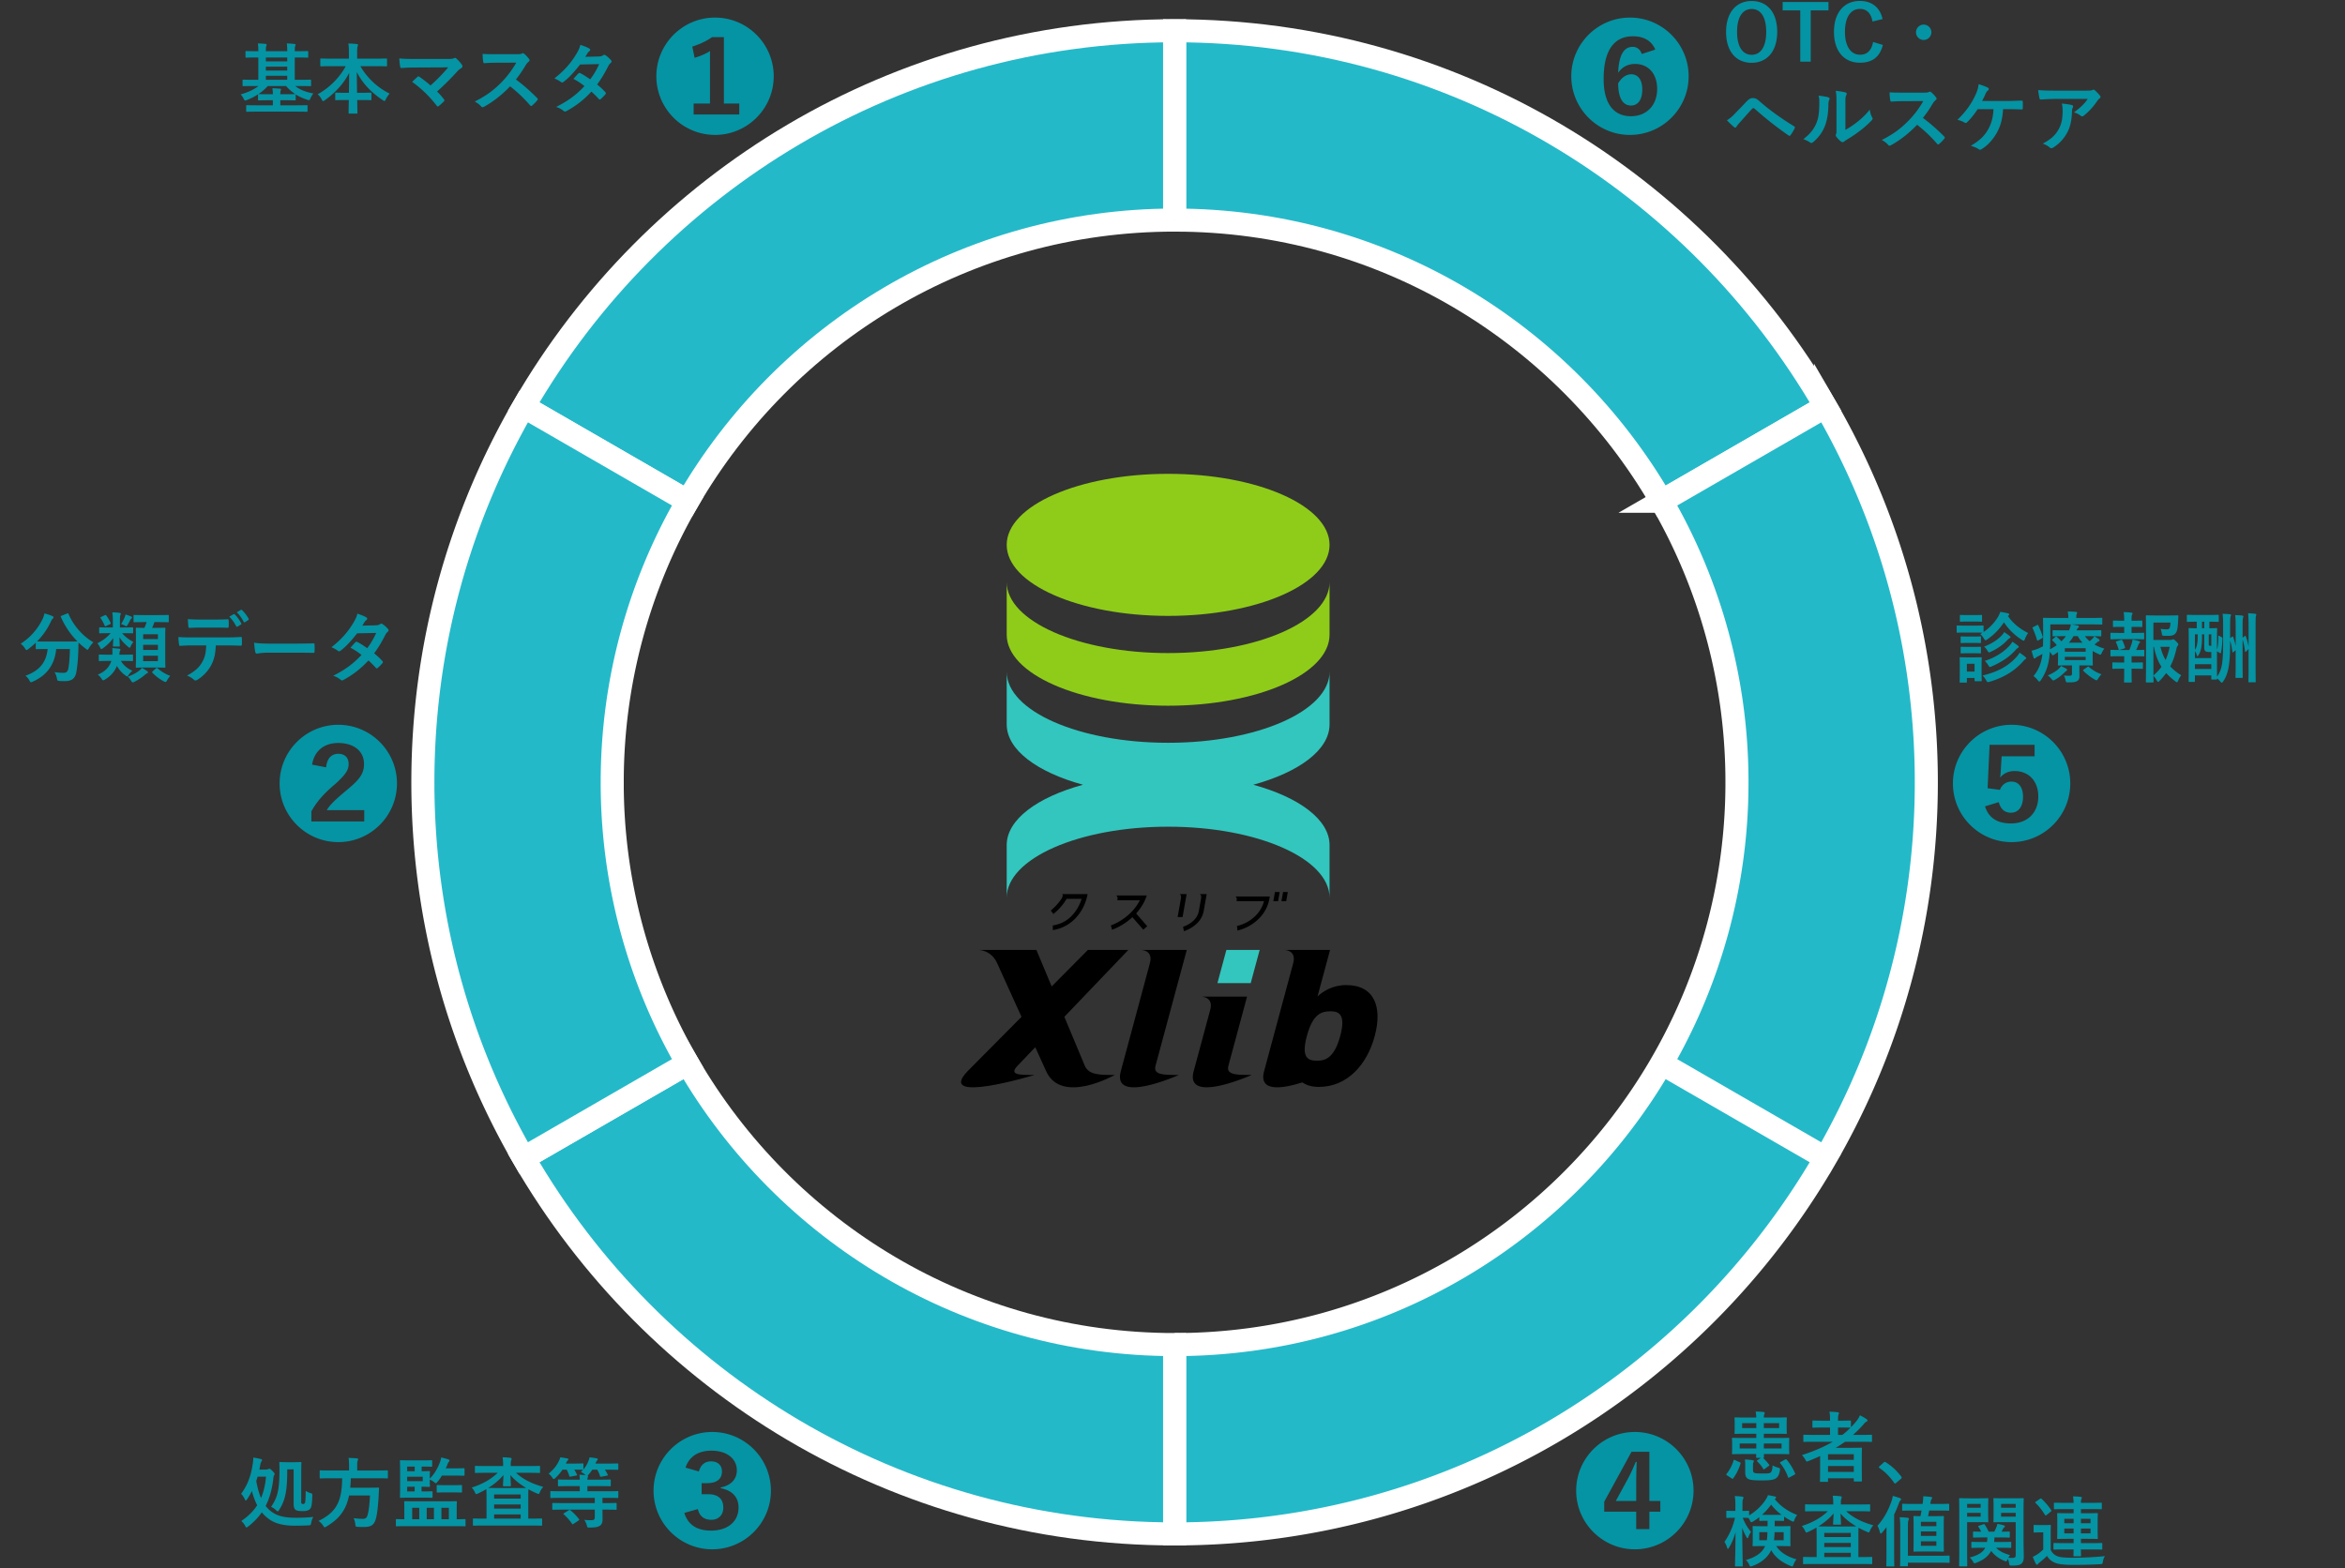
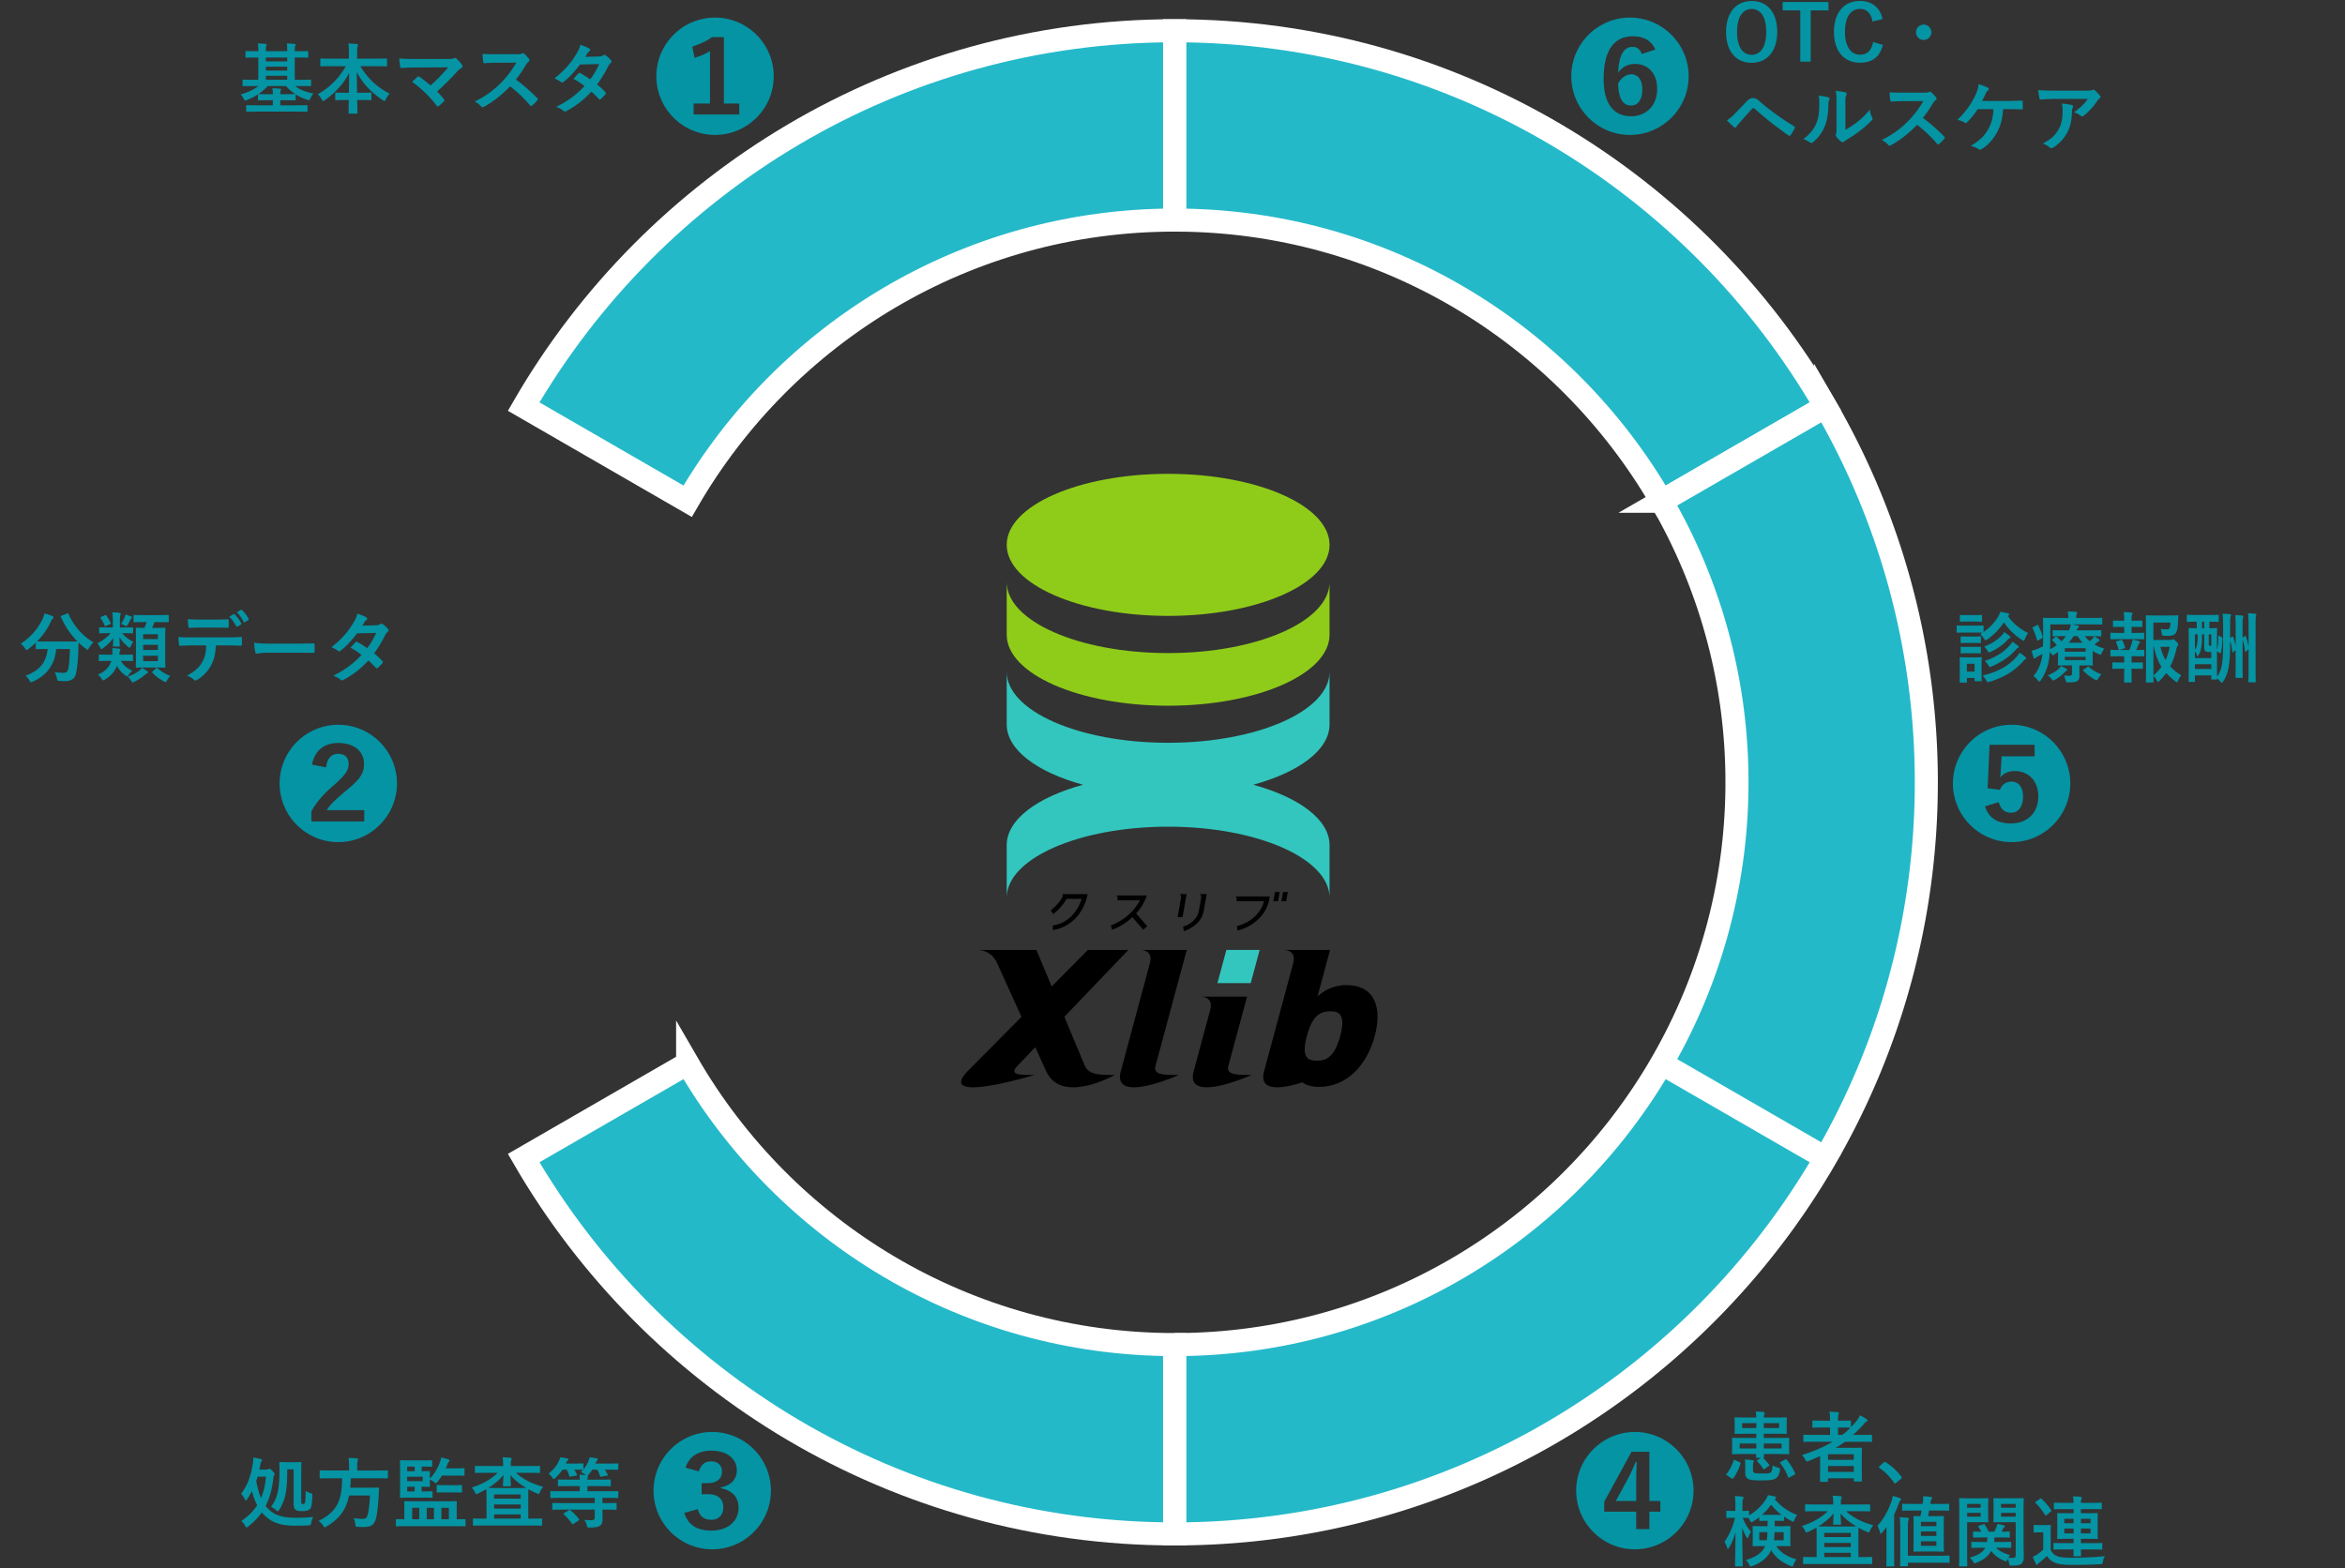
<svg xmlns="http://www.w3.org/2000/svg" width="305" height="204" fill="none">
  <rect width="100%" height="100%" fill="#333333" stroke="none" />
  <path d="m150.291 138.65 4.064-15.072h-5.958s1.631-.008 1.165 1.718l-3.785 14.053c-1.205 4.425 7.55.494 7.55.494-1.994 0-3.36.008-3.036-1.193Zm-9.196 0-2.66-6.37 8.323-8.702h-5.261l-4.713 4.751-1.985-4.751h-7.515s1.624-.008 2.407 1.719l3.17 6.987-7.007 7.065c-4.244 4.425 8.704.494 8.704.494-1.993 0-3.365.008-2.216-1.193l2.31-2.416 1.413 3.115c1.993 4.425 8.927.494 8.927.494-1.994 0-3.354.008-3.899-1.193h.002Zm34.002-10.499c-1.775 0-3.016.814-3.734 1.473l1.631-6.046h-5.958s1.63-.008 1.165 1.718l-3.785 14.053c-.767 2.816 2.499 2.248 4.976 1.462.478.335 1.163.586 2.146.586 3.71 0 6.27-2.911 7.268-6.623.998-3.713.001-6.624-3.708-6.624l-.001.001Zm-.782 6.623c-.728 2.709-1.823 3.214-2.952 3.214s-2.184-.228-1.396-3.187l.016-.057c.801-2.954 1.982-3.183 3.108-3.183 1.125 0 1.953.505 1.225 3.214l-.001-.001Z" fill="#000" />
  <path d="M163.837 123.578h-4.33l-1.162 4.318h4.328l1.164-4.318Z" fill="#32C6BE" />
  <path d="m159.772 138.645 2.424-8.989h-5.956s1.631-.008 1.165 1.718l-2.147 7.97c-1.205 4.424 7.55.493 7.55.493-1.993 0-3.36.009-3.036-1.192Zm-10.616-22.153h-4.029s.313.003.203.629h2.92a6.27 6.27 0 0 1-1.505 1.911 7.442 7.442 0 0 1-2.184 1.331l-.078.031.161.563.073-.029a8.132 8.132 0 0 0 2.567-1.609l1.423 1.628.505-.457-1.439-1.655c.586-.649 1.112-1.486 1.383-2.343Zm-11.059-.18s.313 0-.044.624a7.274 7.274 0 0 1-1.324 1.466l-.06.052.336.449.067-.054a7.098 7.098 0 0 0 1.658-1.92h1.953a5.73 5.73 0 0 1-.647 1.39c-.74 1.162-1.73 1.837-3.028 2.062l-.078.014.006.606.077-.014a5.164 5.164 0 0 0 2.948-1.614c.754-.824 1.252-1.827 1.483-2.982l.016-.079h-3.363Zm15.285.001s.314.003.203.629l-.417 2.358h.643l.528-2.988-.957.001Zm2.621-.001s.314.003.203.629l-.275 1.553c-.131.742-.612 1.345-1.431 1.793a3.258 3.258 0 0 1-.544.247l-.078.025.105.58.076-.024c.206-.067.433-.168.677-.3 1.04-.572 1.654-1.352 1.826-2.32l.386-2.182h-.944l-.001-.001Zm9.61.93h.617l.212-1.195h-.617l-.212 1.195Zm1.27-1.195-.212 1.195h.617l.211-1.195h-.616Zm-6.251.579c.036 0 .305.025.202.608h3.569a4.21 4.21 0 0 1-1.241 2.03c-.614.57-1.333.956-2.199 1.183l-.078.021.069.589.076-.02a5.884 5.884 0 0 0 2.652-1.477c.765-.75 1.242-1.632 1.417-2.624l.055-.311h-4.522v.001Z" fill="#000" />
  <path d="M151.931 84.96c-11.595 0-20.995-4.137-20.995-9.241v6.848c0 5.103 9.4 9.24 20.995 9.24 11.596 0 20.996-4.136 20.996-9.24v-6.848c0 5.103-9.4 9.24-20.996 9.24Z" fill="#8FCC19" />
  <path d="M151.931 80.122c11.596 0 20.996-4.137 20.996-9.24 0-5.104-9.4-9.241-20.996-9.241-11.595 0-20.995 4.137-20.995 9.24 0 5.104 9.4 9.241 20.995 9.241Z" fill="#8FCC19" />
  <path d="M172.927 94.239V87.39c0 5.103-9.4 9.24-20.996 9.24-11.595 0-20.995-4.136-20.995-9.24v6.848c0 3.314 3.966 6.219 9.922 7.85-5.956 1.631-9.922 4.536-9.922 7.851v6.848c0-5.103 9.4-9.241 20.995-9.241 11.596 0 20.996 4.137 20.996 9.241v-6.848c0-3.314-3.967-6.219-9.922-7.851 5.955-1.63 9.922-4.535 9.922-7.85Z" fill="#32C6BE" />
  <path d="m216.108 65.205 21.326-12.312C220.529 23.673 188.959 4 152.772 4v24.63c27.071 0 50.689 14.717 63.336 36.575Z" fill="#24B9C9" stroke="#fff" stroke-width="3" stroke-miterlimit="10" />
  <path d="m237.436 52.894-21.327 12.312a72.766 72.766 0 0 1 9.807 36.567 72.762 72.762 0 0 1-9.807 36.567l21.327 12.312c8.322-14.383 13.109-31.068 13.109-48.881 0-17.812-4.787-34.497-13.109-48.88v.003Zm-84.664 122.025v24.63c36.185 0 67.757-19.673 84.664-48.893l-21.327-12.312c-12.648 21.858-36.266 36.575-63.337 36.575Z" fill="#24B9C9" stroke="#fff" stroke-width="3" stroke-miterlimit="10" />
  <path d="M89.437 138.344 68.11 150.656c16.907 29.22 48.477 48.893 84.664 48.893v-24.63c-27.07 0-50.69-14.717-63.337-36.575ZM152.773 28.63V4c-36.185 0-67.756 19.674-84.664 48.893l21.327 12.312c12.648-21.858 36.267-36.575 63.337-36.575Z" fill="#24B9C9" stroke="#fff" stroke-width="3" stroke-miterlimit="10" />
-   <path d="M79.63 101.77a72.77 72.77 0 0 1 9.807-36.567L68.11 52.891C59.787 67.274 55 83.957 55 101.77s4.787 34.498 13.109 48.881l21.326-12.313a72.772 72.772 0 0 1-9.807-36.567l.002-.001Z" fill="#24B9C9" stroke="#fff" stroke-width="3" stroke-miterlimit="10" />
  <path d="M33.62 11.19h-.72c-.89 0-1.19.02-1.25.02-.09 0-.1-.01-.1-.12v-.62c0-.1.01-.11.1-.11.06 0 .36.02 1.25.02h.7v-2.9h-.24c-.93 0-1.26.02-1.32.02-.1 0-.11-.01-.11-.11v-.64c0-.1.01-.11.11-.11.06 0 .39.02 1.32.02h.24c0-.47-.02-.73-.06-1.01.36.01.67.03 1.01.06.08.01.13.05.13.1 0 .07-.03.12-.05.19-.03.08-.05.26-.05.66h2.78c0-.47-.01-.72-.06-1.01.35.01.67.03 1.01.07.09.01.14.04.14.09 0 .07-.03.13-.06.2s-.05.25-.05.65h.31c.94 0 1.26-.02 1.33-.02.1 0 .11.01.11.11v.64c0 .1-.01.11-.11.11-.07 0-.39-.02-1.33-.02h-.31v2.9h.76c.89 0 1.19-.02 1.25-.02.1 0 .11.01.11.11v.62c0 .11-.01.12-.11.12-.06 0-.36-.02-1.25-.02h-.7c.57.46 1.29.76 2.36.97-.14.16-.27.39-.38.63-.08.18-.11.24-.2.24-.05 0-.12-.02-.23-.06-.55-.18-1.06-.41-1.5-.69.01.02.01.04.01.07v.6c0 .1-.01.11-.11.11-.06 0-.37-.02-1.26-.02h-.63v.66h2.08c.96 0 1.28-.02 1.35-.02.1 0 .11.01.11.11v.64c0 .1-.01.11-.11.11-.07 0-.39-.02-1.35-.02h-5.07c-.95 0-1.28.02-1.34.02-.1 0-.11-.01-.11-.11v-.64c0-.1.01-.11.11-.11.06 0 .39.02 1.34.02h2.02v-.66h-.56c-.9 0-1.2.02-1.26.02-.11 0-.11-.01-.11-.11v-.68c-.42.28-.89.52-1.42.73-.11.05-.19.07-.24.07-.08 0-.12-.06-.2-.21-.13-.25-.25-.44-.4-.58 1.02-.29 1.77-.66 2.32-1.09Zm-.01 1.05h.06c.06 0 .36.02 1.26.02h.56c0-.33-.03-.54-.06-.78.37.01.67.03 1 .06.08.01.12.04.12.09 0 .05-.02.09-.04.15-.03.07-.05.2-.05.48h.63c.89 0 1.2-.02 1.26-.02h.06c-.47-.3-.87-.66-1.21-1.05h-2.37c-.35.39-.75.74-1.22 1.05Zm.97-1.86h2.78v-.52h-2.78v.52Zm0-2.39h2.78v-.51h-2.78v.51Zm0 1.19h2.78v-.51h-2.78v.51Zm10.39-.57h-1.92c-.91 0-1.22.02-1.28.02-.1 0-.11-.01-.11-.11v-.8c0-.1.01-.11.11-.11.06 0 .37.02 1.28.02h2.33v-.67c0-.57-.01-.91-.07-1.3.36.01.75.03 1.1.07.09.01.15.05.15.1 0 .09-.04.18-.06.26-.03.13-.05.31-.05.84v.7h2.49c.91 0 1.23-.02 1.29-.02.1 0 .11.01.11.11v.8c0 .1-.01.11-.11.11-.06 0-.38-.02-1.29-.02h-2.07c.9 1.54 2.19 2.76 3.81 3.57-.18.19-.35.44-.49.72-.08.16-.12.24-.19.24-.04 0-.11-.04-.21-.11-1.4-.93-2.6-2.1-3.38-3.66 0 .83.02 1.81.03 2.7h.52c.88 0 1.17-.02 1.23-.02.11 0 .12.01.12.11v.76c0 .1-.01.11-.12.11-.06 0-.35-.02-1.23-.02h-.5c.01.85.03 1.5.03 1.67 0 .09-.01.1-.11.1h-.93c-.1 0-.11-.01-.11-.1 0-.17.01-.82.03-1.67h-.43c-.88 0-1.17.02-1.23.02-.1 0-.11-.01-.11-.11v-.76c0-.1.01-.11.11-.11.06 0 .35.02 1.23.02h.44c.02-.85.03-1.77.03-2.59-.72 1.45-1.9 2.66-3.15 3.55-.11.08-.18.12-.23.12-.06 0-.11-.06-.19-.22-.15-.28-.31-.49-.52-.67 1.4-.76 2.79-2.06 3.65-3.65Zm9.14-.94h4.1c.58 0 .7-.03.83-.09.05-.03.1-.05.14-.05.06 0 .12.03.17.08.27.24.5.49.72.8.05.08.08.15.08.22 0 .08-.04.15-.13.21-.21.15-.35.24-.48.38-.86.95-1.79 1.88-2.69 2.68.32.32.59.63.88 1 .05.06.07.1.07.15 0 .05-.03.1-.09.16-.2.2-.42.41-.65.59-.05.03-.09.05-.13.05-.04 0-.08-.03-.12-.09-.97-1.25-1.98-2.23-3.21-3.11.2-.19.54-.51.72-.67.04-.03.08-.05.11-.05.04 0 .08.03.14.07.52.38 1 .73 1.42 1.12.84-.73 1.57-1.5 2.31-2.36l-4.21.02c-.58 0-1.32.02-1.86.07-.13 0-.16-.06-.18-.18-.06-.35-.1-.7-.12-1.07.68.07 1.49.07 2.18.07Zm10.35-.62h2.75c.36 0 .54-.01.69-.09.04-.03.07-.04.11-.04.06 0 .11.04.17.08.23.18.46.44.65.7.03.05.05.09.05.13 0 .06-.04.13-.13.2-.13.11-.26.26-.37.44-.41.7-.8 1.26-1.28 1.87.96.71 1.85 1.49 2.77 2.42.05.05.08.1.08.14 0 .04-.02.09-.07.15-.19.23-.42.47-.67.68-.04.04-.08.06-.12.06-.05 0-.09-.03-.14-.08-.84-.98-1.7-1.77-2.6-2.48-1.13 1.18-2.27 2.03-3.36 2.64-.09.04-.16.08-.23.08-.06 0-.12-.03-.17-.09-.22-.27-.51-.47-.84-.65 1.56-.79 2.49-1.5 3.52-2.55.72-.75 1.27-1.46 1.88-2.51l-2.58.01c-.52 0-1.04.02-1.58.06-.08.01-.11-.06-.13-.17-.05-.21-.09-.69-.09-1.04.54.04 1.04.04 1.69.04Zm11.66.34 1.76-.04c.29-.01.42-.07.55-.15.07-.05.12-.07.17-.07.05 0 .11.03.18.08.22.13.5.4.68.61.06.06.08.12.08.18s-.03.12-.11.19c-.1.09-.2.19-.3.38-.43.85-.9 1.67-1.47 2.42.41.33.79.68 1.08 1.01.04.04.06.09.06.14 0 .04-.02.09-.06.13-.14.17-.45.49-.62.63-.04.03-.08.05-.12.05-.03 0-.07-.02-.11-.06-.24-.28-.64-.68-.97-.97-1.02 1.1-2.05 1.88-3.19 2.5-.09.05-.17.09-.25.09-.06 0-.12-.03-.19-.09-.32-.26-.6-.39-.95-.51 1.55-.79 2.55-1.51 3.68-2.71a8.36 8.36 0 0 0-1.44-.94c.22-.24.43-.5.66-.71.04-.04.08-.07.13-.07.03 0 .06.02.1.04.36.17.8.46 1.29.8.48-.62.85-1.27 1.17-1.98l-2.48.05c-.82 1.05-1.47 1.74-2.14 2.25-.07.05-.13.09-.2.09-.05 0-.11-.02-.16-.07-.25-.18-.51-.32-.84-.46 1.4-1.11 2.15-2.03 2.83-3.14.32-.54.45-.81.54-1.23.34.12.86.29 1.17.49.08.04.11.1.11.16 0 .07-.05.15-.12.2-.09.06-.16.14-.21.21-.08.14-.14.24-.31.5ZM227.83.13c1.99 0 3.32 1.44 3.32 4.01 0 2.56-1.34 4.03-3.33 4.03s-3.32-1.45-3.32-4.01c0-2.57 1.35-4.03 3.33-4.03Zm0 1.04c-1.14 0-1.9.99-1.9 2.98 0 1.98.76 2.98 1.9 2.98s1.89-1 1.89-2.98c0-1.99-.75-2.98-1.89-2.98Zm9.989-.91v1.09h-2.31v6.67h-1.36V1.35h-2.29V.26h5.96Zm7.034 2.22-1.31.32c-.19-1.08-.75-1.64-1.63-1.64-1.15 0-1.95 1-1.95 2.98 0 1.97.82 2.98 1.95 2.98.93 0 1.49-.53 1.71-1.66l1.27.39c-.41 1.6-1.41 2.31-2.99 2.31-2.01 0-3.37-1.45-3.37-4.01 0-2.57 1.37-4.03 3.37-4.03 1.59 0 2.63.89 2.95 2.36Zm5.348.72c.55 0 1 .45 1 1s-.45 1-1 1-1-.45-1-1 .45-1 1-1ZM224.61 15.65c.4-.25.64-.45 1.02-.85.49-.5.98-1.01 1.45-1.51.4-.42.59-.53.9-.53.31 0 .5.08.87.41 1.27 1.13 2.8 2.22 4.48 3.25.13.06.15.16.09.27-.18.36-.35.64-.52.87-.05.07-.1.11-.15.11-.04 0-.07-.01-.11-.04-1.59-1.1-2.99-2.21-4.43-3.49-.06-.05-.11-.07-.16-.07-.07 0-.11.03-.16.08-.49.51-.94 1.05-1.63 1.81-.27.3-.35.43-.4.51-.05.08-.11.13-.18.13-.04 0-.09-.02-.14-.07-.27-.22-.57-.51-.93-.88Zm15.41-2.1v3.34c.49-.26.95-.57 1.42-.93.6-.46 1.19-.99 1.75-1.7.04.35.14.68.31 1.01.03.07.06.12.06.17 0 .07-.04.14-.15.25-.5.51-.96.92-1.48 1.31-.52.4-1.08.79-1.78 1.2-.18.12-.2.14-.29.21-.06.05-.13.08-.2.08-.06 0-.13-.03-.21-.08-.22-.15-.45-.41-.6-.61-.06-.09-.09-.15-.09-.21 0-.05.01-.09.04-.15.07-.13.06-.25.06-.76v-3.13c0-.87 0-1.28-.1-1.74.4.05.95.12 1.25.21.13.03.18.09.18.17 0 .06-.03.15-.08.25-.09.19-.09.39-.09 1.11Zm-3.49-1.11c.57.07 1.03.14 1.27.22.17.05.19.17.13.31-.11.22-.12.44-.12.68-.02 1.25-.21 2.2-.54 2.94-.26.61-.7 1.26-1.42 1.88-.1.08-.18.13-.26.13-.06 0-.12-.03-.19-.08-.25-.17-.49-.29-.85-.42.78-.59 1.31-1.2 1.66-1.99.28-.68.41-1.23.42-2.83 0-.38-.02-.54-.1-.84Zm10.93-.39h2.75c.36 0 .54-.01.69-.09.04-.03.07-.04.11-.04.06 0 .11.04.17.08.23.18.46.44.65.7.03.05.05.09.05.13 0 .06-.04.13-.13.2-.13.11-.26.26-.37.44-.41.7-.8 1.26-1.28 1.87.96.71 1.85 1.49 2.77 2.42.05.05.08.1.08.14 0 .04-.02.09-.07.15-.19.23-.42.47-.67.68-.04.04-.08.06-.12.06-.05 0-.09-.03-.14-.08-.84-.98-1.7-1.77-2.6-2.48-1.13 1.18-2.27 2.03-3.36 2.64-.09.04-.16.08-.23.08-.06 0-.12-.03-.17-.09-.22-.27-.51-.47-.84-.65 1.56-.79 2.49-1.5 3.52-2.55.72-.75 1.27-1.46 1.88-2.51l-2.58.01c-.52 0-1.04.02-1.58.06-.08.01-.11-.06-.13-.17-.05-.21-.09-.69-.09-1.04.54.04 1.04.04 1.69.04Zm13.66 2.15h-.59c-.09 1.33-.31 2.15-.81 3.06-.49.87-1.16 1.64-1.98 2.14-.06.05-.14.08-.21.08-.06 0-.11-.02-.17-.07-.3-.2-.68-.34-1.03-.44 1.16-.69 1.79-1.3 2.26-2.15.43-.77.64-1.55.69-2.62h-2.06c-.42.66-.93 1.28-1.39 1.72-.05.05-.11.08-.17.08-.05 0-.1-.02-.14-.05-.25-.16-.63-.3-.93-.36 1.12-1.09 1.81-2.08 2.36-3.26.22-.5.34-.84.4-1.38.39.12.89.29 1.2.46.08.03.12.1.12.17s-.04.15-.11.19c-.14.09-.24.28-.3.41-.15.35-.33.71-.46.96h3.21c.62 0 1.29-.04 1.92-.05.12 0 .16.05.16.18.01.27.01.54 0 .81 0 .1-.04.16-.14.16-.41-.02-1.22-.04-1.83-.04Zm10.42-1.33h-4.32c-.57 0-1.18.04-1.77.08-.12.01-.16-.06-.18-.15-.08-.28-.14-.78-.18-1.08.68.05 1.23.07 2.03.07h4.29c.42 0 .59-.02.69-.06.05-.02.14-.07.19-.07.08 0 .16.06.23.14.22.19.41.4.6.63.05.06.08.12.08.18 0 .08-.05.15-.14.21-.11.08-.19.18-.27.29-.47.71-1.09 1.4-1.76 1.93-.06.06-.13.09-.21.09-.08 0-.17-.04-.24-.1-.25-.2-.5-.31-.83-.41.8-.6 1.29-1.03 1.79-1.75Zm-5.85 5.81c1.09-.57 1.66-1.11 2.09-1.91.38-.71.49-1.39.49-2.36 0-.37-.02-.6-.1-.94.49.05 1.01.12 1.29.19.13.03.17.1.17.19 0 .06-.02.12-.05.18-.07.14-.08.24-.09.41-.03.97-.13 1.86-.59 2.75-.39.75-.99 1.46-1.82 1.99-.09.06-.18.1-.28.1-.07 0-.14-.03-.2-.09-.24-.21-.53-.37-.91-.51ZM8.01 80.1l.71-.28c.13-.06.15-.05.19.05.65 1.53 1.88 2.91 3.24 3.69-.18.16-.41.46-.58.75-.09.15-.13.22-.19.22-.05 0-.11-.05-.21-.13-.34-.25-.66-.52-.95-.81-.02.29-.02.64-.03.99-.03 1.07-.1 1.87-.25 2.8-.13.79-.51 1.23-1.49 1.23-.25 0-.44 0-.68-.02-.31-.02-.3-.02-.37-.35-.07-.34-.17-.61-.31-.8.5.07.79.09 1.14.09.42 0 .59-.16.67-.62.1-.58.17-1.35.19-2.48H7.31c-.19 2-1.19 3.42-3.04 4.24-.11.05-.18.08-.24.08-.08 0-.11-.07-.21-.24a1.89 1.89 0 0 0-.51-.6c1.82-.66 2.7-1.72 2.89-3.48h-.12c-.94 0-1.26.02-1.32.02-.1 0-.11-.01-.11-.11v-.73c-.31.3-.63.57-.97.83-.11.08-.17.13-.22.13-.07 0-.11-.07-.21-.22-.16-.25-.39-.5-.56-.61a7.808 7.808 0 0 0 2.89-3.3c.09-.2.15-.39.2-.64.36.09.77.23 1.04.35.11.05.14.1.14.17 0 .06-.03.1-.08.15-.1.08-.16.17-.23.32a9.024 9.024 0 0 1-1.83 2.65c.14.01.49.02 1.26.02h2.69c.87 0 1.2-.01 1.3-.02-.93-.94-1.65-2.03-2.15-3.17-.04-.11-.02-.12.09-.17Zm11.06.83h-.34c-.89 0-1.19.02-1.25.02-.1 0-.11-.01-.11-.11v-.73c0-.1.01-.11.11-.11.06 0 .36.02 1.25.02h1.86c.9 0 1.2-.02 1.26-.02.09 0 .1.01.1.11v.73c0 .1-.01.11-.1.11-.06 0-.36-.02-1.26-.02h-.5c-.1.28-.2.52-.31.75h.47c.8 0 1.08-.02 1.15-.02.1 0 .11.01.11.1 0 .06-.02.41-.02 1.17v2.66c0 .76.02 1.1.02 1.15 0 .11-.01.12-.11.12-.07 0-.35-.02-1.15-.02h-1.33c-.81 0-1.08.02-1.14.02-.11 0-.12-.01-.12-.12 0-.05.02-.39.02-1.15v-2.62c0-.8-.02-1.14-.02-1.21 0-.09.01-.1.12-.1.05 0 .31.02 1 .02.12-.25.2-.48.29-.75Zm1.47 5.08v-.71h-1.92v.71h1.92Zm-1.92-1.46h1.92v-.66h-1.92v.66Zm0-2.04v.63h1.92v-.63h-1.92Zm-2.6-.14h-.13c.39.48.9.85 1.46 1.14-.11.13-.23.31-.32.51-.07.16-.11.24-.18.24-.05 0-.11-.05-.22-.14-.44-.38-.79-.73-1.09-1.22.02.8.04 1 .04 1.1 0 .1-.01.11-.11.11h-.67c-.1 0-.11-.01-.11-.11 0-.09.03-.28.04-1-.37.54-.79.92-1.31 1.31-.11.08-.17.12-.23.12-.07 0-.11-.06-.17-.19-.1-.23-.24-.43-.36-.55.72-.36 1.28-.79 1.73-1.32h-.2c-.84 0-1.13.02-1.19.02-.09 0-.1-.01-.1-.11v-.56c0-.1.01-.11.1-.11.06 0 .35.02 1.19.02h.49v-.76c0-.47-.01-.73-.07-1.21.36.01.6.03.94.07.11.01.16.05.16.1 0 .09-.05.16-.07.24-.03.13-.04.32-.04.8v.76h.42c.85 0 1.13-.02 1.19-.02.1 0 .11.01.11.11v.56c0 .1-.01.11-.11.11-.06 0-.34-.02-1.19-.02Zm-1.54 3.61h-.33c-.85 0-1.13.02-1.19.02-.1 0-.11-.01-.11-.11v-.63c0-.1.01-.11.11-.11.06 0 .34.02 1.19.02h.46c.02-.31.03-.57-.01-.86.4.03.67.05.89.08.11.02.17.06.17.12s-.03.11-.05.16c-.04.07-.06.17-.09.5h.46c.87 0 1.14-.02 1.2-.02.11 0 .12.01.12.11v.63c0 .1-.01.11-.12.11-.06 0-.33-.02-1.2-.02h-.25c.36.61.85.99 1.49 1.28-.23.19-.37.36-.47.51-.1.15-.15.22-.22.22-.06 0-.12-.05-.23-.13a3.73 3.73 0 0 1-1.09-1.23c-.31.76-.84 1.35-1.57 1.78-.1.06-.16.09-.21.09-.07 0-.13-.06-.23-.22-.14-.21-.28-.36-.48-.52.94-.38 1.51-.97 1.76-1.78Zm3.98.9c.27.15.47.28.68.43.1.07.11.11.11.16 0 .06-.05.09-.12.12-.09.04-.16.1-.26.18-.43.37-.76.59-1.34.9-.12.06-.2.1-.26.1-.09 0-.14-.07-.24-.24-.12-.2-.28-.39-.41-.5.74-.29 1.1-.48 1.5-.8.12-.09.23-.21.34-.35Zm1.41.44.4-.36c.05-.05.09-.07.13-.07.03 0 .06.02.1.05.52.46 1.07.77 1.65.99-.14.13-.29.34-.41.56-.09.17-.14.23-.22.23-.05 0-.12-.03-.23-.09a5.92 5.92 0 0 1-1.45-1.09c-.04-.04-.05-.07-.05-.1s.02-.07.08-.12Zm-4.12-6.14c.18-.28.32-.54.43-.8.07-.15.12-.3.14-.44.25.07.55.18.74.27.08.03.11.08.11.12 0 .04-.02.08-.09.14a.72.72 0 0 0-.14.19c-.08.18-.21.4-.34.62-.08.13-.12.18-.18.18-.05 0-.1-.03-.19-.08-.19-.1-.36-.16-.48-.2Zm-2.58-.93.46-.21c.1-.05.13-.04.2.04.2.26.4.61.55.93.05.11.03.14-.1.2l-.47.22c-.12.06-.15.07-.19-.03a5.31 5.31 0 0 0-.51-.95c-.07-.1-.08-.13.06-.2Zm16.65-.03.57-.32c.05-.03.09-.02.14.03.29.27.61.71.85 1.16.03.06.03.11-.05.16l-.45.27c-.07.04-.12.02-.16-.05-.26-.49-.54-.9-.9-1.25Zm.98-.57.54-.31c.06-.04.09-.02.14.03.34.32.66.75.85 1.12.03.06.04.12-.05.18l-.42.27c-.09.05-.14.01-.17-.05-.23-.45-.51-.86-.89-1.24Zm-2.87 1.99h-1.84c-.46 0-.86.02-1.42.04-.13 0-.16-.05-.17-.17-.03-.24-.04-.6-.07-.96.7.04 1.21.05 1.66.05h1.84c.56 0 1.19-.01 1.69-.04.1 0 .12.06.12.19.02.24.02.49 0 .73 0 .14-.02.19-.13.19-.54-.02-1.13-.03-1.68-.03Zm1.48 2.32h-1.34c-.06 1.12-.2 1.79-.59 2.55-.4.78-1.12 1.51-1.76 1.89-.11.07-.21.12-.3.12-.07 0-.14-.03-.21-.1-.2-.2-.54-.4-.89-.53.98-.53 1.57-1.02 1.99-1.78.37-.66.47-1.2.51-2.15h-1.9c-.5 0-.99.03-1.5.06-.09.01-.12-.06-.13-.19-.05-.28-.08-.66-.08-.96.56.05 1.12.05 1.7.05h4.49c.78 0 1.36-.02 1.95-.06.1 0 .11.06.11.2.01.13.01.64 0 .77 0 .13-.06.17-.15.17-.52-.02-1.21-.04-1.9-.04Zm9.09.95h-3.6c-.99 0-1.37.12-1.47.12-.12 0-.2-.06-.23-.21-.05-.23-.11-.7-.15-1.21.65.1 1.15.12 2.16.12h3.22c.76 0 1.53-.02 2.3-.03.15-.01.18.02.18.14.02.3.02.64 0 .94 0 .12-.04.16-.18.15-.75-.01-1.49-.02-2.23-.02Zm8.62-3.52 1.76-.04c.29-.01.42-.07.55-.15.07-.05.12-.07.17-.07.05 0 .11.03.18.08.22.13.5.4.68.61.06.06.08.12.08.18s-.03.12-.11.19c-.1.09-.2.19-.3.38-.43.85-.9 1.67-1.47 2.42.41.33.79.68 1.08 1.01.04.04.06.09.06.14 0 .04-.02.09-.06.13-.14.17-.45.49-.62.63-.04.03-.08.05-.12.05-.03 0-.07-.02-.11-.06-.24-.28-.64-.68-.97-.97-1.02 1.1-2.05 1.88-3.19 2.5-.09.05-.17.09-.25.09-.06 0-.12-.03-.19-.09-.32-.26-.6-.39-.95-.51 1.55-.79 2.55-1.51 3.68-2.71a8.36 8.36 0 0 0-1.44-.94c.22-.24.43-.5.66-.71.04-.04.08-.07.13-.07.03 0 .06.02.1.04.36.17.8.46 1.29.8.48-.62.85-1.27 1.17-1.98l-2.48.05c-.82 1.05-1.47 1.74-2.14 2.25-.07.05-.13.09-.2.09-.05 0-.11-.02-.16-.07-.25-.18-.51-.32-.84-.46 1.4-1.11 2.15-2.03 2.83-3.14.32-.54.45-.81.54-1.23.34.12.86.29 1.17.49.08.04.11.1.11.16 0 .07-.05.15-.12.2-.09.06-.16.14-.21.21-.08.14-.14.24-.31.5ZM33.74 191.18h.8c.15 0 .26-.02.32-.05.06-.03.12-.06.18-.06.07 0 .18.07.39.28.23.24.29.34.29.4 0 .08-.03.12-.07.18-.07.09-.08.22-.12.62-.18 1.32-.49 2.41-.98 3.36.16.21.34.4.54.57.92.79 1.99.97 3.45.97.52 0 1.35-.02 2.21-.11-.12.19-.22.48-.27.76-.07.32-.07.32-.38.34-.64.03-1.17.04-1.81.04-1.31 0-2.56-.25-3.41-.94-.31-.23-.59-.5-.83-.8-.46.67-1.04 1.27-1.76 1.84-.11.08-.18.13-.23.13-.06 0-.1-.07-.18-.22-.14-.26-.29-.44-.5-.62.86-.58 1.55-1.24 2.07-2.05a8.43 8.43 0 0 1-.68-1.85c-.19.37-.4.73-.64 1.08-.07.1-.12.16-.16.16-.04 0-.08-.06-.13-.17-.14-.3-.28-.5-.48-.71.95-1.28 1.31-2.54 1.52-3.93.05-.33.07-.58.06-.78.37.05.65.11.99.19.1.03.15.07.15.14 0 .06-.04.12-.08.18-.05.07-.12.25-.16.52l-.1.53Zm-.23.92-.18.57c.14.77.33 1.53.62 2.21.34-.8.56-1.71.65-2.78h-1.09Zm5.67-.48v3.78c0 .11.01.17.06.21.04.03.09.05.17.05.11 0 .18-.03.24-.13.05-.08.1-.32.11-1.58.2.13.4.23.69.31.18.05.18.08.17.4-.04 1.21-.14 1.5-.34 1.69-.23.19-.54.23-.89.23-.57 0-.78-.04-.92-.15-.19-.12-.28-.36-.28-.78v-4.5h-.83c.01 2.82-.26 4.02-1.04 5.26-.09.14-.14.2-.2.2-.05 0-.11-.04-.21-.14-.21-.2-.43-.34-.65-.44.81-1.2 1.09-2.11 1.09-4.84 0-.54-.02-.82-.02-.88 0-.1.01-.11.12-.11.06 0 .23.02.85.02h.91c.62 0 .81-.02.88-.02.1 0 .11.01.11.11 0 .06-.02.47-.02 1.31Zm5.32.69h-1.55c-.89 0-1.19.02-1.26.02-.1 0-.11-.01-.11-.12v-.81c0-.11.01-.12.11-.12.07 0 .37.02 1.26.02h2.45v-.65c0-.43-.02-.74-.07-.98.36 0 .75.02 1.09.05.1.01.16.05.16.11 0 .07-.03.13-.06.21-.04.08-.06.21-.06.58v.68h2.63c.9 0 1.2-.02 1.26-.02.09 0 .1.01.1.12v.81c0 .11-.01.12-.1.12-.06 0-.36-.02-1.26-.02h-3.46c-.01.44-.04.85-.08 1.23H48c.84 0 1.12-.02 1.18-.02.1 0 .12.03.12.14-.02.26-.03.53-.04.78-.08 1.49-.2 2.42-.33 2.97-.22.95-.61 1.24-1.61 1.24-.18 0-.46 0-.79-.02-.28-.02-.28-.04-.32-.36-.04-.31-.12-.6-.22-.77.52.07.97.09 1.23.09.33 0 .5-.16.59-.5.15-.5.26-1.42.31-2.54H45.4c-.38 1.85-1.23 3.02-2.93 4.03-.13.07-.19.11-.24.11-.07 0-.11-.07-.2-.22a2.18 2.18 0 0 0-.6-.61c2.3-1.13 3.05-2.51 3.07-5.55Zm14.71 6.23h-6.38c-.88 0-1.18.02-1.24.02-.09 0-.1-.01-.1-.1v-.73c0-.1.01-.11.1-.11.05 0 .31.02 1 .02v-1.4c0-.54-.02-.77-.02-.84 0-.1.01-.11.12-.11.06 0 .41.02 1.39.02h3.84c.97 0 1.32-.02 1.39-.02.1 0 .11.01.11.11 0 .06-.02.3-.02.84v1.4c.72 0 .99-.02 1.05-.02.09 0 .1.01.1.11v.73c0 .09-.01.1-.1.1-.06 0-.36-.02-1.24-.02Zm-.83-2.39h-.97v1.49h.97v-1.49Zm-2.88 1.49h.94v-1.49h-.94v1.49Zm-1.89 0h.92v-1.49h-.92v1.49Zm2.29-5.54v.26c.58-.58 1-1.31 1.29-2.05.09-.23.15-.44.19-.7.32.06.6.14.88.23.13.04.2.08.2.16 0 .07-.03.11-.09.18-.06.06-.1.14-.17.32-.06.17-.14.34-.22.52h1.07c.89 0 1.19-.02 1.25-.02.11 0 .12.01.12.11v.76c0 .1-.01.11-.12.11-.06 0-.36-.02-1.25-.02h-1.57c-.17.29-.37.57-.58.81-.1.12-.15.18-.21.18s-.12-.05-.24-.15c-.18-.14-.37-.24-.55-.32v.21c0 .4.02.57.02.63 0 .1-.01.11-.11.11-.06 0-.35-.02-.98-.02v.61h.35c.69 0 .91-.02.97-.02.1 0 .11.01.11.11v.63c0 .1-.01.11-.11.11-.06 0-.28-.02-.97-.02h-1.73c-.86 0-1.26.02-1.32.02-.1 0-.11-.01-.11-.11 0-.06.02-.42.02-1.18v-2.3c0-.76-.02-1.12-.02-1.19 0-.1.01-.11.11-.11.06 0 .46.02 1.32.02h1.5c.82 0 1.09-.02 1.15-.02.1 0 .11.01.11.11v.63c0 .1-.01.11-.11.11-.06 0-.33-.02-1.15-.02h-.11v.6c.62 0 .91-.02.97-.02.1 0 .11.01.11.11 0 .06-.02.22-.02.62Zm-.92.59v-.58h-2.02v.58h2.02Zm-2.02 1.33h.97v-.61h-.97v.61Zm0-3.23v.6h.98v-.6h-.98Zm6.04 3.36h-1.12c-.69 0-.91.02-.97.02-.1 0-.11-.01-.11-.11v-.76c0-.1.01-.11.11-.11.06 0 .28.02.97.02H59c.69 0 .91-.02.97-.02.11 0 .12.01.12.11v.76c0 .1-.01.11-.12.11-.06 0-.28-.02-.97-.02Zm5.73-2.55h-1.55c-.92 0-1.24.02-1.3.02-.1 0-.11-.01-.11-.1v-.7c0-.11.01-.12.11-.12.06 0 .38.02 1.3.02h2.26v-.03c0-.44-.01-.67-.07-1.11.36.01.68.03 1.02.07.1.01.15.07.15.13 0 .07-.03.12-.05.19-.04.08-.06.19-.06.59v.16h2.4c.92 0 1.24-.02 1.3-.02.1 0 .11.01.11.12v.7c0 .09-.01.1-.11.1-.06 0-.38-.02-1.3-.02h-1.71c.88.83 2.06 1.42 3.54 1.83-.18.19-.32.4-.43.66-.08.19-.11.26-.19.26-.05 0-.12-.03-.23-.08-.38-.16-.74-.34-1.08-.53-.01.14-.02.47-.02 1.05v2.77h.47c.87 0 1.17-.02 1.23-.02.09 0 .1.01.1.11v.72c0 .1-.01.11-.1.11-.06 0-.36-.02-1.23-.02h-6.33c-.87 0-1.17.02-1.23.02-.1 0-.11-.01-.11-.11v-.72c0-.1.01-.11.11-.11.06 0 .36.02 1.23.02h.43v-2.77c0-.61-.02-.94-.02-1.07-.36.21-.72.4-1.07.56-.11.05-.18.09-.24.09-.07 0-.11-.07-.19-.25a2.11 2.11 0 0 0-.41-.6c1.35-.43 2.49-1.05 3.38-1.92Zm1.61 1.75h-.81c-.1 0-.11-.01-.11-.11 0-.22.05-.78.06-1.35-.53.65-1.23 1.21-1.97 1.68.17 0 .52.01 1.19.01h2.6c.61 0 .95 0 1.14-.01-.82-.48-1.53-1.05-2.05-1.67.01.54.06 1.12.06 1.34 0 .1-.01.11-.11.11Zm-2.07 4.21h3.45v-.55h-3.45v.55Zm3.45-3.14h-3.45v.54h3.45v-.54Zm-3.45 1.84h3.45v-.54h-3.45v.54Zm13.09.13h-4.11c-.93 0-1.25.02-1.31.02-.1 0-.11-.01-.11-.11v-.66c0-.11.01-.12.11-.12.06 0 .38.02 1.31.02h4.11v-.68h-4.4c-.9 0-1.2.02-1.26.02-.11 0-.12-.01-.12-.11v-.68c0-.1.01-.11.12-.11.06 0 .36.02 1.26.02h2.45v-.67h-1.34c-.98 0-1.33.02-1.39.02-.1 0-.11-.01-.11-.11v-.66c0-.1.01-.11.11-.11.06 0 .41.02 1.39.02h1.34c0-.27-.02-.46-.05-.64.29.01.58.03.81.06l-.07-.07c-.19-.16-.38-.27-.55-.35.1-.09.2-.19.28-.28h-.07c-.06 0-.32-.02-1.07-.02.14.2.24.41.35.63.04.09.03.12-.1.14l-.7.13c-.15.03-.17.02-.2-.09-.07-.26-.2-.55-.33-.81h-.55c-.25.38-.54.72-.92 1.08-.1.09-.16.14-.22.14s-.11-.06-.2-.2c-.14-.21-.31-.38-.46-.5.59-.5 1-.96 1.33-1.64.07-.14.13-.27.18-.48.28.03.63.08.91.14.1.02.14.07.14.12 0 .06-.04.12-.09.16-.06.04-.1.1-.16.24-.03.05-.05.1-.07.15h1.01c.82 0 1.09-.02 1.15-.02.11 0 .12.01.12.12v.66c.28-.33.49-.66.64-1.06.06-.13.12-.3.16-.51.31.03.69.08.93.13.11.02.14.07.14.11 0 .06-.03.11-.08.16s-.1.12-.15.23c-.03.06-.05.12-.07.18h1.53c.94 0 1.27-.02 1.33-.02.1 0 .11.01.11.12v.6c0 .1-.01.11-.11.11-.06 0-.39-.02-1.33-.02h-.31c.14.2.26.41.37.64.04.09.02.12-.11.14l-.69.13c-.15.03-.17.02-.2-.09-.09-.28-.21-.56-.36-.82h-.64c-.14.21-.29.42-.48.63-.06.07-.1.11-.14.14.04.02.07.05.07.08 0 .06-.02.1-.04.15a.86.86 0 0 0-.05.3h1.55c.99 0 1.33-.02 1.39-.02.09 0 .1.01.1.11v.66c0 .1-.01.11-.1.11-.06 0-.4-.02-1.39-.02H76.4v.67h2.65c.9 0 1.21-.02 1.27-.02.09 0 .1.01.1.11v.68c0 .1-.01.11-.1.11-.06 0-.37-.02-1.27-.02h-.69v.68h.41c.94 0 1.26-.02 1.32-.02.1 0 .11.01.11.12v.66c0 .1-.01.11-.11.11-.06 0-.38-.02-1.32-.02h-.41v.15c0 .35.01.73.01 1.06 0 .4-.06.68-.33.87-.23.16-.55.25-1.34.25-.31 0-.31 0-.38-.3-.06-.24-.18-.48-.33-.7.37.04.62.05.97.04.29 0 .4-.1.4-.4v-.97Zm-3.98.45.59-.36c.06-.04.09-.06.12-.06s.05.02.09.05c.4.31.76.68 1.12 1.15.07.08.07.1-.04.18l-.65.43c-.14.09-.15.1-.2.01-.31-.45-.69-.89-1.08-1.23-.08-.07-.07-.09.05-.17Zm153.72-12.43h1.33c-.01-.27-.03-.5-.08-.78.36.01.68.02 1.02.06.1.01.15.06.15.11 0 .07-.02.13-.05.19-.03.08-.06.23-.06.42h1.48c.98 0 1.33-.02 1.4-.02.1 0 .11.01.11.11 0 .06-.02.22-.02.64v.66c0 .4.02.57.02.63 0 .1-.01.11-.11.11-.07 0-.42-.02-1.4-.02h-1.48v.55h1.83c.96 0 1.3-.02 1.37-.02.1 0 .11.01.11.11 0 .06-.02.22-.02.62v.64c0 .42.02.58.02.64 0 .11-.01.12-.11.12-.07 0-.41-.02-1.37-.02h-1.82c0 .23.01.36.01.39 0 .09-.01.1-.11.1h-.02c.33.33.52.52.79.88.06.07.07.1-.03.17l-.54.4c-.06.04-.09.06-.12.06s-.05-.03-.08-.09c-.22-.38-.44-.62-.76-.95-.07-.08-.06-.11.05-.18l.43-.29h-.53c-.09 0-.1-.01-.1-.1 0-.03 0-.16.01-.39h-1.67c-.96 0-1.3.02-1.37.02-.1 0-.11-.01-.11-.12 0-.06.02-.22.02-.64v-.64c0-.4-.02-.56-.02-.62 0-.1.01-.11.11-.11.07 0 .41.02 1.37.02h1.68v-.55h-1.35c-.98 0-1.31.02-1.37.02-.1 0-.11-.01-.11-.11 0-.07.02-.23.02-.63v-.66c0-.42-.02-.58-.02-.64 0-.1.01-.11.11-.11.06 0 .41.02 1.39.02Zm4.62 4.02v-.64h-2.31v.64h2.31Zm-5.45 0h2.16v-.64h-2.16v.64Zm5.13-2.65v-.64h-1.99v.64h1.99Zm-4.81 0h1.84v-.64h-1.84v.64Zm1.41 4.8v.62c0 .2.04.34.16.4.16.08.59.09 1.01.09.61 0 .89.01 1.1-.11.17-.09.26-.47.28-.95.2.13.43.22.72.3.25.08.27.08.23.35-.09.6-.29.91-.57 1.07-.37.21-.92.24-1.84.24-.88 0-1.45-.04-1.73-.2-.23-.13-.37-.34-.37-.86v-.87c0-.31 0-.5-.05-.79.33.01.69.04.99.09.12.02.18.05.18.09 0 .06-.01.1-.05.18-.04.08-.06.18-.06.35Zm-2.78 1.74-.6-.39c-.12-.08-.11-.12-.06-.19.38-.45.73-1.12.92-1.74.04-.11.05-.12.18-.05l.62.28c.12.06.13.08.1.18-.22.72-.57 1.39-.95 1.91-.03.04-.05.06-.08.06-.04 0-.07-.02-.13-.06Zm6.4-2.14.55-.3c.06-.03.09-.05.12-.05s.05.02.09.06c.44.53.81 1.13 1.09 1.76.04.1.04.13-.08.2l-.63.34c-.14.07-.17.08-.2-.02a5.85 5.85 0 0 0-1.01-1.81c-.06-.08-.05-.11.07-.18Zm5.11.61v-1.37c-.49.22-.98.44-1.49.64-.11.04-.17.07-.22.07-.08 0-.12-.07-.22-.25-.12-.22-.28-.43-.44-.58 1.53-.5 2.88-1.07 4.02-1.74h-2.48c-.88 0-1.18.02-1.24.02-.1 0-.11-.01-.11-.11v-.72c0-.09.01-.1.11-.1.06 0 .36.02 1.24.02h2.12v-.96h-.91c-.9 0-1.21.02-1.27.02-.1 0-.11-.01-.11-.11v-.71c0-.1.01-.11.11-.11.06 0 .37.02 1.27.02h.91v-.14c0-.4-.01-.71-.08-1.03.38.01.74.03 1.08.07.1.01.16.04.16.1 0 .07-.02.13-.05.2-.06.13-.07.32-.07.69v.11h.3c.9 0 1.2-.02 1.26-.02.11 0 .12.01.12.11v.76c.26-.26.49-.52.72-.81.22-.27.32-.45.45-.74.37.18.64.34.86.5.09.06.12.12.12.18s-.05.11-.11.14c-.14.06-.25.17-.41.37-.44.49-.89.95-1.37 1.36h1.13c.88 0 1.19-.02 1.25-.02.09 0 .1.01.1.1v.72c0 .1-.01.11-.1.11-.06 0-.37-.02-1.25-.02h-2.15c-.4.28-.8.54-1.22.79h1.95c.85 0 1.28-.02 1.34-.02.11 0 .12.01.12.12 0 .06-.02.36-.02 1.35v1c0 1.48.02 1.77.02 1.83 0 .09-.01.1-.12.1h-.83c-.1 0-.11-.01-.11-.1v-.32h-3.35v.36c0 .1-.01.11-.11.11h-.83c-.1 0-.11-.01-.11-.11 0-.05.02-.39.02-1.88Zm1.03.69h3.35v-.76h-3.35v.76Zm3.35-2.3h-3.35v.73h3.35v-.73Zm-.43-3.45h-.06c-.06 0-.36-.02-1.26-.02h-.3v.96h.56c.38-.29.73-.6 1.06-.94Zm3.76 5.03.56-.5c.07-.07.12-.08.15-.08s.07.01.13.06c.74.46 1.4 1.06 1.99 1.83.06.08.07.11.07.15 0 .05-.02.09-.1.16l-.61.52c-.07.06-.11.09-.14.09-.05 0-.09-.02-.14-.1-.53-.77-1.21-1.45-1.89-1.91-.06-.04-.09-.07-.09-.1s.02-.06.07-.12Zm-18.78 6.69h-.12c-.65 0-.85.02-.91.02-.09 0-.1-.01-.1-.12v-.7c0-.1.01-.11.1-.11.06 0 .26.02.91.02h.17v-.59c0-.6-.01-.94-.08-1.34.38.01.67.03.96.07.1.01.17.05.17.11 0 .08-.02.13-.06.21-.05.12-.07.28-.07.94v.6c.51 0 .69-.02.75-.02.1 0 .11.01.11.11v.49c.86-.51 1.63-1.23 2.15-2.03.14-.22.23-.38.31-.6.38.06.65.11.92.18.08.02.13.05.13.13 0 .05-.02.09-.08.13l-.09.07c.71.88 1.63 1.56 2.92 2.07-.14.16-.27.38-.35.61-.06.18-.1.25-.17.25-.05 0-.12-.03-.24-.09-.34-.18-.65-.36-.94-.56v.45c0 .1-.01.11-.12.11-.06 0-.27-.02-.96-.02h-.14c0 .25-.01.49-.01.71h.68c.9 0 1.21-.02 1.27-.02.1 0 .11.01.11.11 0 .05-.02.26-.02.76v.88c0 .49.02.69.02.75 0 .11-.01.12-.11.12-.06 0-.37-.02-1.27-.02h-.49c.57.84 1.48 1.4 2.65 1.72-.16.2-.28.41-.38.67-.07.18-.11.26-.19.26-.05 0-.12-.03-.24-.08-1.12-.47-1.96-1.1-2.48-2.04-.39.85-1.22 1.62-2.44 2.06-.11.04-.18.06-.23.06-.09 0-.12-.07-.2-.25a2.02 2.02 0 0 0-.42-.59c1.32-.36 2.16-1 2.5-1.81h-.25c-.89 0-1.2.02-1.27.02-.1 0-.11-.01-.11-.12 0-.06.02-.26.02-.75v-.88c0-.5-.02-.7-.02-.76 0-.1.01-.11.11-.11.07 0 .38.02 1.27.02h.57v-.71h-.05c-.64 0-.85.02-.91.02-.11 0-.12-.01-.12-.11v-.38c-.25.2-.51.38-.79.55-.12.07-.19.11-.24.11-.07 0-.1-.07-.19-.24-.06-.11-.12-.22-.19-.32h-.03c-.06 0-.23-.01-.71-.02.26.7.66 1.36 1.08 1.84a2.6 2.6 0 0 0-.34.64c-.04.12-.08.19-.12.19-.04 0-.08-.05-.13-.15a6.25 6.25 0 0 1-.56-1.22c.01 2.62.07 4.75.07 4.92 0 .1-.01.11-.11.11h-.78c-.11 0-.12-.01-.12-.11 0-.16.06-2.07.07-4.35-.2.74-.48 1.41-.84 2-.06.11-.11.17-.15.17-.04 0-.08-.05-.11-.17-.09-.29-.22-.57-.34-.73.59-.86 1.09-1.88 1.37-3.14Zm4.23-.38h1.08c.37 0 .59 0 .74-.01-.52-.39-.97-.82-1.35-1.32-.34.48-.74.92-1.18 1.32.14.01.36.01.71.01Zm2.1 3.3v-1.05h-1.18c-.02.41-.04.75-.08 1.05h1.26Zm-2.11-1.05h-1.06v1.05h.98c.04-.27.07-.61.08-1.05Zm7.85-2.72h-1.55c-.92 0-1.24.02-1.3.02-.1 0-.11-.01-.11-.1v-.7c0-.11.01-.12.11-.12.06 0 .38.02 1.3.02h2.26v-.03c0-.44-.01-.67-.07-1.11.36.01.68.03 1.02.07.1.01.15.07.15.13 0 .07-.03.12-.05.19-.04.08-.06.19-.06.59v.16h2.4c.92 0 1.24-.02 1.3-.02.1 0 .11.01.11.12v.7c0 .09-.01.1-.11.1-.06 0-.38-.02-1.3-.02h-1.71c.88.83 2.06 1.42 3.54 1.83-.18.19-.32.4-.43.66-.08.19-.11.26-.19.26-.05 0-.12-.03-.23-.08-.38-.16-.74-.34-1.08-.53-.01.14-.02.47-.02 1.05v2.77h.47c.87 0 1.17-.02 1.23-.02.09 0 .1.01.1.11v.72c0 .1-.01.11-.1.11-.06 0-.36-.02-1.23-.02h-6.33c-.87 0-1.17.02-1.23.02-.1 0-.11-.01-.11-.11v-.72c0-.1.01-.11.11-.11.06 0 .36.02 1.23.02h.43v-2.77c0-.61-.02-.94-.02-1.07-.36.21-.72.4-1.07.56-.11.05-.18.09-.24.09-.07 0-.11-.07-.19-.25a2.11 2.11 0 0 0-.41-.6c1.35-.43 2.49-1.05 3.38-1.92Zm1.61 1.75h-.81c-.1 0-.11-.01-.11-.11 0-.22.05-.78.06-1.35-.53.65-1.23 1.21-1.97 1.68.17 0 .52.01 1.19.01h2.6c.61 0 .95 0 1.14-.01-.82-.48-1.53-1.05-2.05-1.67.01.54.06 1.12.06 1.34 0 .1-.01.11-.11.11Zm-2.07 4.21h3.45v-.55h-3.45v.55Zm3.45-3.14h-3.45v.54h3.45v-.54Zm-3.45 1.84h3.45v-.54h-3.45v.54Zm12.66-4.75h-1.06c-.98 0-1.31.02-1.37.02-.1 0-.1-.01-.1-.12v-.68c0-.09 0-.1.1-.1.06 0 .39.02 1.37.02h1.19l.04-.29c.03-.27.05-.52.04-.71.35.02.69.05 1.01.09.1 0 .15.06.15.12 0 .05-.03.11-.07.16-.05.07-.09.15-.11.29-.02.11-.04.23-.05.34h.98c.98 0 1.3-.02 1.36-.02.1 0 .11.01.11.1v.68c0 .11-.01.12-.11.12-.06 0-.38-.02-1.36-.02h-1.13c-.04.25-.1.49-.15.73h.82c.79 0 1.06-.02 1.12-.02.11 0 .12.01.12.11 0 .06-.02.38-.02 1.09v2.25c0 .71.02 1.02.02 1.08 0 .1-.01.11-.12.11-.06 0-.33-.02-1.12-.02h-1.48c-.79 0-1.06.02-1.13.02-.1 0-.11-.01-.11-.11 0-.07.02-.37.02-1.08v-2.25c0-.71-.02-1.02-.02-1.09 0-.1.01-.11.11-.11.06 0 .27.02.8.02.06-.26.1-.5.15-.73Zm1.92 4.59v-.59h-2.01v.59h2.01Zm-2.01-1.29h2.01v-.58h-2.01v.58Zm0-1.84v.57h2.01v-.57h-2.01Zm-2.69 4.62v-3.91c0-.61-.02-.92-.07-1.3.38.01.67.03 1.03.07.1.01.17.07.17.13 0 .07-.04.13-.07.22-.04.11-.06.29-.06.87v3.72h4c.94 0 1.25-.02 1.31-.02.1 0 .11.01.11.12v.71c0 .1-.01.11-.11.11-.06 0-.37-.02-1.31-.02h-4v.36c0 .1-.01.11-.11.11h-.8c-.1 0-.11-.01-.11-.11 0-.06.02-.37.02-1.06Zm-1.79-.44v-2.17c0-.38 0-.86.01-1.32-.18.24-.37.48-.57.71-.08.09-.13.14-.18.14-.04 0-.08-.06-.11-.18-.08-.3-.2-.64-.32-.84.8-.89 1.4-1.96 1.82-3.18.08-.24.14-.46.17-.7a7 7 0 0 1 .92.28c.11.04.16.07.16.15 0 .07-.03.11-.1.18-.07.06-.12.15-.21.41-.18.49-.38.96-.59 1.4v5.12c0 .98.02 1.47.02 1.52 0 .1-.01.11-.11.11h-.83c-.09 0-.1-.01-.1-.11 0-.06.02-.54.02-1.52Zm12.85-.8h-.41c-.92 0-1.24.02-1.29.02-.1 0-.11-.01-.11-.11v-.57c0-.1.01-.11.11-.11.05 0 .37.02 1.29.02h.64c.02-.17.04-.37.04-.59h-.5c-.88 0-1.18.02-1.24.02-.11 0-.12-.01-.12-.11v-.57c0-.1.01-.11.12-.11.05 0 .3.02.94.02-.11-.23-.23-.44-.35-.61-.07-.09-.05-.13.07-.17l.55-.18c.12-.04.14-.04.2.05.16.24.34.56.5.91h.74c.1-.2.18-.39.27-.6.05-.13.11-.3.13-.42.31.06.58.12.82.19.09.03.16.07.16.14 0 .04-.03.08-.08.12-.08.06-.13.13-.17.2l-.19.37c.64 0 .9-.02.95-.02.11 0 .12.01.12.11v.57c0 .1-.01.11-.12.11-.06 0-.36-.02-1.24-.02h-.63c-.01.21-.02.4-.05.59h.83c.91 0 1.23-.02 1.29-.02.1 0 .11.01.11.11v.57c0 .1-.01.11-.11.11-.06 0-.38-.02-1.29-.02h-.57c.44.46 1 .72 1.82.96-.07.09-.15.2-.23.34.18.02.33.02.54.02.33 0 .42-.09.42-.39v-4.26h-1.68c-.79 0-1.05.02-1.11.02-.1 0-.11-.01-.11-.12 0-.06.02-.27.02-.83v-1.23c0-.56-.02-.78-.02-.85 0-.1.01-.11.11-.11.06 0 .32.02 1.11.02h1.49c.78 0 1.05-.02 1.12-.02.1 0 .11.01.11.11 0 .06-.02.48-.02 1.34v4.13c0 .7.03 1.5.03 1.99 0 .48-.07.71-.28.93-.19.17-.46.27-1.2.27-.38 0-.38 0-.43-.31-.04-.21-.09-.41-.17-.57l-.05.12c-.07.15-.1.21-.17.21-.05 0-.12-.02-.23-.07-.7-.29-1.26-.69-1.71-1.29-.37.68-.98 1.18-1.93 1.54-.12.05-.19.07-.24.07-.07 0-.1-.05-.17-.18-.14-.26-.3-.43-.45-.57 1.12-.29 1.73-.7 2.02-1.27Zm2.06-4.04h1.9v-.5h-1.9v.5Zm1.9-1.66h-1.9v.49h1.9v-.49Zm-6.07-.73h1.4c.65 0 .95-.02 1.01-.02.09 0 .1.01.1.11 0 .06-.02.34-.02.92v1.08c0 .59.02.85.02.91 0 .11-.01.12-.1.12-.06 0-.36-.02-1.01-.02h-1.65v3.49c0 1.4.02 2.08.02 2.15 0 .1-.01.11-.11.11h-.84c-.1 0-.11-.01-.11-.11 0-.07.02-.75.02-2.15v-4.33c0-1.4-.02-2.1-.02-2.17 0-.1.01-.11.11-.11.07 0 .45.02 1.18.02Zm1.51 2.39v-.5h-1.76v.5h1.76Zm0-1.66h-1.76v.49h1.76v-.49Zm12.09 5.92h-1.13c-.97 0-1.31.02-1.37.02-.11 0-.12-.01-.12-.11v-.64c0-.1.01-.11.12-.11.06 0 .4.02 1.37.02h1.13v-.56h-.72c-.92 0-1.25.02-1.32.02-.09 0-.1-.01-.1-.11 0-.06.02-.31.02-.9v-1.34c0-.59-.02-.84-.02-.9 0-.11.01-.12.1-.12.07 0 .4.02 1.32.02h.72v-.54h-1.09c-.97 0-1.3.02-1.36.02-.1 0-.11-.01-.11-.11v-.63c0-.1.01-.11.11-.11.06 0 .39.02 1.36.02h1.09c-.01-.36-.04-.59-.08-.84.37 0 .65.02.99.06.1.01.16.05.16.11 0 .05-.03.11-.06.18-.05.11-.06.27-.06.49h1.24c.97 0 1.31-.02 1.37-.02.1 0 .11.01.11.11v.63c0 .1-.01.11-.11.11-.06 0-.4-.02-1.37-.02h-1.24v.54h.78c.92 0 1.24-.02 1.31-.02.1 0 .11.01.11.12 0 .06-.02.31-.02.9v1.34c0 .59.02.84.02.9 0 .1-.01.11-.11.11-.07 0-.39-.02-1.31-.02h-.78v.56h1.29c.98 0 1.32-.02 1.38-.02.1 0 .11.01.11.11v.64c0 .1-.01.11-.11.11-.06 0-.4-.02-1.38-.02h-1.29c0 .52.02.73.02.78 0 .09-.02.11-.11.11h-.77c-.09 0-.11-.02-.11-.11 0-.05.01-.26.02-.78Zm2.2-2.09v-.63h-1.25v.63h1.25Zm-3.41 0h1.21v-.63h-1.21v.63Zm3.41-1.9h-1.25v.58h1.25v-.58Zm-3.41.58h1.21v-.58h-1.21v.58Zm-1.77 1.3v2.17c.22.43.45.64.87.82.34.14 1.02.2 1.89.2 1.29 0 2.81-.06 4.3-.21-.14.19-.23.43-.27.71-.06.32-.05.32-.37.34-1.29.07-2.49.09-3.5.09-1.03 0-1.86-.07-2.34-.27a2.13 2.13 0 0 1-1.06-.9c-.31.31-.59.55-.95.84-.1.07-.17.14-.22.21-.03.05-.07.1-.14.1-.06 0-.11-.07-.15-.14a7.81 7.81 0 0 1-.39-.89c.25-.12.4-.2.59-.32.26-.17.52-.39.77-.63v-2.23h-.42c-.52 0-.66.02-.71.02-.11 0-.12-.01-.12-.12v-.76c0-.1.01-.11.12-.11.05 0 .19.02.71.02h.57c.52 0 .68-.02.73-.02.1 0 .11.01.11.11 0 .06-.02.35-.02.97Zm-1.92-4.11.52-.36c.11-.07.14-.07.21-.01.46.43.89.92 1.26 1.49.05.08.04.1-.06.18l-.54.44c-.05.04-.09.06-.12.06s-.06-.02-.09-.07c-.37-.6-.77-1.12-1.23-1.56-.08-.07-.07-.1.05-.17Zm-9.13-113.96h1.14c.77 0 1.01-.02 1.07-.02.1 0 .11.01.11.11v.74c.8-.54 1.43-1.23 1.88-1.97.14-.24.22-.44.29-.65.39.05.7.12 1.02.19.09.03.14.08.14.15 0 .05-.03.1-.1.15-.02.01-.04.03-.06.05.62.91 1.51 1.66 2.63 2.21-.15.19-.3.47-.41.75-.07.18-.1.25-.17.25-.04 0-.11-.04-.22-.1a7.802 7.802 0 0 1-2.35-2.29c-.55.84-1.26 1.59-2.15 2.21-.12.08-.18.12-.24.12-.07 0-.12-.06-.21-.22-.14-.24-.33-.45-.48-.58l.29-.18c-.08 0-.34-.02-1.04-.02h-1.14c-.77 0-1.01.02-1.07.02-.1 0-.11-.01-.11-.12v-.71c0-.1.01-.11.11-.11.06 0 .3.02 1.07.02Zm2.06 4.99v.69c0 1.16.02 1.38.02 1.44 0 .1-.01.11-.1.11h-.72c-.1 0-.11-.01-.11-.11v-.31h-1v.49c0 .1-.01.11-.11.11H255c-.11 0-.12-.01-.12-.11 0-.06.02-.29.02-1.5v-.64c0-.63-.02-.87-.02-.94 0-.1.01-.11.12-.11.06 0 .27.02.91.02h.81c.65 0 .86-.02.93-.02.09 0 .1.01.1.11 0 .06-.02.3-.02.77Zm-.91-.03h-1v1.02h1v-1.02Zm1.04 1.53c2.07-.5 3.38-1.27 4.42-2.42.16-.18.29-.35.39-.55.28.18.54.37.75.55.08.07.12.1.12.17 0 .06-.06.1-.12.13-.08.04-.17.14-.32.31-.97 1.09-2.32 2.03-4.32 2.62-.11.03-.18.05-.23.05-.09 0-.12-.06-.22-.24-.12-.21-.31-.47-.47-.62Zm.29-1.9c1.44-.47 2.53-1.2 3.3-2.08.13-.15.19-.26.28-.42.26.17.54.36.72.51.08.06.11.11.11.16 0 .07-.05.11-.12.15-.07.04-.16.11-.27.24-.82.93-1.83 1.58-3.11 2.15-.12.05-.19.08-.24.08-.08 0-.12-.07-.22-.24a2.7 2.7 0 0 0-.45-.55Zm-.09-1.86c.93-.35 1.75-.87 2.32-1.49.14-.15.22-.27.29-.4.25.15.57.39.72.51.08.07.11.1.11.16 0 .05-.07.1-.13.13-.09.04-.2.14-.33.28-.44.49-1.19 1.06-2.09 1.47-.12.06-.19.09-.24.09-.08 0-.12-.06-.21-.22a2.47 2.47 0 0 0-.44-.53Zm-2.13-4.1h.84c.65 0 .85-.02.9-.02.11 0 .12.01.12.11v.66c0 .1-.01.11-.12.11-.05 0-.25-.02-.9-.02h-.84c-.65 0-.85.02-.91.02-.1 0-.11-.01-.11-.11v-.66c0-.1.01-.11.11-.11.06 0 .26.02.91.02Zm.04 2.79h.71c.61 0 .79-.02.85-.02.11 0 .12.01.12.11v.65c0 .1-.01.11-.12.11-.06 0-.24-.02-.85-.02h-.71c-.61 0-.79.02-.85.02-.1 0-.11-.01-.11-.11v-.65c0-.1.01-.11.11-.11.06 0 .24.02.85.02Zm0 1.35h.71c.61 0 .79-.02.85-.02.11 0 .12.01.12.11v.64c0 .1-.01.11-.12.11-.06 0-.24-.02-.85-.02h-.71c-.61 0-.79.02-.85.02-.1 0-.11-.01-.11-.11v-.64c0-.1.01-.11.11-.11.06 0 .24.02.85.02Zm15.84-1.4h-.64c.17.24.38.46.62.66.15-.12.27-.24.38-.35.11-.12.18-.21.23-.3.17.1.42.27.59.39.08.06.09.1.09.14 0 .05-.04.1-.1.12-.09.03-.16.09-.3.21l-.26.22c.37.21.79.39 1.28.53-.12.14-.24.34-.33.54-.08.18-.12.25-.19.25-.05 0-.12-.03-.24-.09a6.75 6.75 0 0 1-.76-.39v.97c0 .51.02.75.02.81 0 .1-.01.11-.12.11-.06 0-.48-.02-1.31-.02h-.32v.43c0 .37.01.63.01.95 0 .38-.1.56-.34.68-.2.11-.46.16-1.09.15-.31.01-.31.01-.38-.3a2.17 2.17 0 0 0-.21-.59c.32.03.49.03.69.03.3 0 .36-.08.36-.29v-1.06h-.41c-.82 0-1.25.02-1.31.02-.1 0-.11-.01-.11-.11 0-.06.02-.35.02-.92v-.72l-.52.34c-.08.05-.13.08-.17.08-.05 0-.08-.04-.14-.14-.09-.13-.17-.23-.24-.32-.04.52-.09.97-.18 1.39-.19.87-.52 1.63-1 2.32-.08.11-.13.17-.19.17-.05 0-.1-.05-.19-.17-.17-.22-.4-.44-.57-.55.5-.57.87-1.31 1.05-2.17.05-.22.09-.46.12-.71-.19.11-.38.21-.57.31-.15.08-.27.15-.31.2-.05.06-.09.08-.15.08s-.1-.03-.12-.11a9.17 9.17 0 0 1-.26-.9c.32-.07.59-.17.8-.25.25-.1.47-.21.68-.32.01-.39.02-.82.02-1.32 0-1.53-.02-2.21-.02-2.27 0-.11.01-.12.11-.12.06 0 .41.02 1.38.02h1.8v-.07c0-.28-.03-.53-.08-.77.38 0 .71.02 1.07.05.1.01.16.05.16.11s-.03.11-.06.18c-.04.09-.05.21-.05.39v.11h1.92c.97 0 1.3-.02 1.36-.02.1 0 .1.01.1.12v.65c0 .1 0 .11-.1.11-.06 0-.39-.02-1.36-.02h-2.54c.27.04.56.09.8.14.1.02.16.06.16.12 0 .07-.02.11-.09.18-.08.06-.14.16-.22.33h1.73c.98 0 1.32-.02 1.38-.02.1 0 .11.01.11.11v.59c0 .09-.01.1-.11.1-.06 0-.4-.02-1.38-.02Zm-3.12 0h-.23c-.98 0-1.32.02-1.38.02-.1 0-.11-.01-.11-.1v-.59c0-.1.01-.11.11-.11.06 0 .4.02 1.38.02h.65c.12-.27.19-.49.23-.77h-2.67v1.71c0 .57-.01 1.08-.04 1.53.33-.18.63-.36.88-.54a5.12 5.12 0 0 0-.56-.6c-.08-.08-.05-.11.04-.18l.34-.29c.05-.04.08-.05.1-.05.03 0 .06.01.09.05.2.17.41.37.59.57.23-.21.42-.43.58-.67Zm2.58 1.57h-2.71v.45h2.71v-.45Zm0 1.54v-.42h-2.71v.42h2.71Zm-2.19-2.26h1.78c-.24-.26-.45-.54-.62-.85h-.55c-.18.31-.37.58-.61.85Zm-1.02 3.03c.24.12.51.25.68.35.08.05.12.1.12.16s-.05.1-.13.15c-.07.04-.17.14-.22.19-.36.36-.79.7-1.21.93-.12.07-.18.1-.24.1-.07 0-.12-.06-.24-.2-.15-.18-.32-.34-.48-.45.53-.23 1.01-.5 1.33-.78.15-.13.3-.29.39-.45Zm2.97.45.45-.31c.11-.07.13-.09.21-.02.45.4.99.73 1.64.96-.14.13-.3.34-.43.55-.1.16-.15.23-.22.23-.05 0-.12-.04-.24-.1-.54-.31-1.06-.71-1.46-1.12-.07-.07-.06-.12.05-.19Zm-6.57-5.52.45-.23c.13-.07.16-.06.2.03.24.51.4.9.57 1.46.03.1.02.13-.1.2l-.44.26c-.06.03-.1.05-.13.05s-.05-.02-.07-.08c-.15-.55-.32-.97-.56-1.52-.05-.09-.05-.1.08-.17Zm15.62 1.68h2.15c.16 0 .23-.01.28-.04a.26.26 0 0 1 .15-.04c.06 0 .14.03.38.27.24.25.28.32.28.39 0 .08-.03.12-.07.17-.08.09-.12.16-.17.38-.2.88-.45 1.63-.81 2.31.4.44.87.81 1.43 1.16-.15.17-.28.4-.39.68-.07.15-.11.22-.17.22-.04 0-.1-.04-.2-.11-.45-.34-.84-.69-1.2-1.08-.25.35-.53.68-.85 1.01-.1.09-.15.14-.2.14-.06 0-.1-.07-.18-.21-.14-.26-.29-.45-.43-.59.01.47.02.73.02.77 0 .09-.01.1-.11.1h-.77c-.11 0-.12-.01-.12-.1 0-.07.02-.73.02-2.09v-4.31c0-1.37-.02-2.05-.02-2.12 0-.1.01-.11.12-.11.06 0 .45.02 1.24.02h1.61c.8 0 1.07-.02 1.13-.02.1 0 .14.03.13.13-.02.19-.02.34-.03.51-.04.83-.09 1.23-.22 1.5-.19.39-.47.53-1.09.53-.17 0-.35 0-.53-.01-.23-.02-.24-.02-.28-.26a3.63 3.63 0 0 0-.16-.64c.29.04.54.06.78.06.26 0 .36-.06.42-.26.05-.17.07-.39.07-.62h-2.21v2.26Zm0 .9v3.73c.42-.37.77-.74 1.05-1.13-.44-.69-.77-1.52-.98-2.6h-.07Zm2.12 0h-1.21c.17.67.39 1.23.67 1.71.24-.51.4-1.07.54-1.71Zm-6.25 2.04h.33v-.82h-.51c-.84 0-1.12.02-1.17.02-.1 0-.11-.01-.11-.12v-.62c0-.1.01-.11.11-.11.05 0 .33.02 1.17.02h1.18c.12-.29.23-.59.32-.88.04-.13.07-.28.1-.47.28.05.58.12.84.2.1.03.14.06.14.11s-.03.09-.07.12c-.05.04-.1.12-.13.19-.11.28-.19.47-.32.73.66 0 .9-.02.96-.02.1 0 .11.01.11.11v.62c0 .11-.01.12-.11.12-.06 0-.33-.02-1.18-.02h-.37v.82h.27c.78 0 1.03-.02 1.09-.02.1 0 .11.01.11.11v.62c0 .1-.01.11-.11.11-.06 0-.31-.02-1.09-.02h-.27v.65c0 .67.02.99.02 1.04 0 .1-.01.11-.11.11h-.78c-.1 0-.11-.01-.11-.11 0-.06.02-.37.02-1.04v-.65h-.33c-.78 0-1.04.02-1.1.02-.1 0-.11-.01-.11-.11v-.62c0-.1.01-.11.11-.11.06 0 .32.02 1.1.02Zm-.17-3.85h.5v-.79h-.27c-.77 0-1.02.02-1.08.02-.1 0-.11-.01-.11-.11v-.63c0-.09.01-.1.11-.1.06 0 .31.02 1.08.02h.27v-.02c0-.42-.01-.74-.07-1.1.37.01.7.03.99.07.11.01.16.05.16.1 0 .07-.03.12-.06.18-.05.09-.06.22-.06.5v.27h.22c.77 0 1.02-.02 1.08-.02.09 0 .1.01.1.1v.63c0 .1-.01.11-.1.11-.06 0-.31-.02-1.08-.02h-.22v.79h.34c.86 0 1.13-.02 1.19-.02.1 0 .11.01.11.12v.62c0 .1-.01.11-.11.11-.06 0-.33-.02-1.19-.02h-1.8c-.84 0-1.12.02-1.17.02-.11 0-.12-.01-.12-.11v-.62c0-.11.01-.12.12-.12.05 0 .33.02 1.17.02Zm.5 2.02-.55.17c-.13.04-.15.03-.18-.07-.1-.33-.21-.63-.33-.88-.05-.11-.03-.12.09-.16l.55-.17c.11-.03.14-.01.18.07.14.28.25.56.34.87.03.1.03.13-.1.17Zm14.5-.33v-2.46c0-.71-.01-1.08-.06-1.55.34.01.65.03.91.06.09.02.15.06.15.11 0 .09-.04.15-.06.24-.03.13-.04.43-.04 1.12v1.42l.26-.21c.1-.08.12-.06.16.05.17.42.27.86.36 1.31V81.4c0-.65-.02-1.13-.06-1.62.36.01.59.03.92.07.11.01.14.04.14.1 0 .08-.04.16-.06.25-.02.14-.03.51-.03 1.2v5.58c0 1.07.02 1.61.02 1.67 0 .1-.01.11-.12.11h-.72c-.1 0-.11-.01-.11-.11 0-.07.02-.6.02-1.67v-2.56l-.32.33c-.04.04-.07.06-.09.06-.03 0-.04-.03-.05-.09-.06-.5-.18-1.11-.32-1.52v3.22c0 1.08.02 1.6.02 1.66 0 .1-.01.11-.12.11h-.7c-.11 0-.12-.01-.12-.11 0-.07.02-.58.02-1.66v-1.84l-.29.24c-.1.08-.12.08-.14-.03-.07-.57-.16-1.05-.29-1.44v.39c0 1.3-.06 2.13-.16 2.85-.11.75-.36 1.53-.75 2.06-.07.11-.12.16-.17.16-.05 0-.11-.05-.2-.16-.15-.18-.28-.3-.41-.4v.04c0 .1-.01.11-.11.11h-.54c-.1 0-.11-.01-.11-.11v-.43h-2.13v.74c0 .1-.01.11-.11.11h-.6c-.1 0-.11-.01-.11-.11 0-.07.02-.52.02-2.87v-1.69c0-1.7-.02-2.17-.02-2.22 0-.1.01-.11.11-.11.06 0 .3.02.95.02v-.85h-.04c-.81 0-1.09.02-1.15.02-.09 0-.1-.01-.1-.1v-.71c0-.1.01-.11.1-.11.06 0 .34.02 1.15.02h1.65c.82 0 1.09-.02 1.14-.02.1 0 .11.01.11.11v.71c0 .09-.01.1-.11.1-.05 0-.32-.02-1.11-.02v.85c.61 0 .83-.02.9-.02.1 0 .11.01.11.11 0 .05-.02.5-.02 1.91v.76c.14-.42.18-.99.18-1.71 0-.08.02-.11.15-.04l.25.14c.11.06.13.06.13.17-.03.79-.09 1.38-.19 1.85-.02.1-.04.12-.17.04l-.35-.22v.83c0 1.48 0 2.15.01 2.47.34-.46.56-1.04.65-1.66.09-.62.14-1.41.14-2.63v-2.29c0-.64-.01-1.07-.07-1.59.36.01.58.02.93.05.1.01.16.05.16.1 0 .07-.05.18-.07.27-.02.15-.04.36-.04 1.18v1.56l.25-.17c.1-.07.12-.06.15.03.13.4.24.76.32 1.16Zm-4.09-1.51h-.29c0 .43.01.86-.03 1.23-.06.56-.13 1.01-.42 1.47-.05.09-.1.14-.14.14-.04 0-.06-.04-.08-.12-.05-.22-.14-.38-.25-.52v.89h2.13v-.79h-.2c-.2 0-.44-.01-.54-.09-.13-.1-.18-.23-.18-.55v-1.66Zm-1.21 4.51h2.13v-.62h-2.13v.62Zm0-4.51v2.01c.21-.29.26-.52.33-1.04.03-.25.03-.61.03-.97h-.36Zm2.13 0h-.33v1.08c0 .26-.01.32.04.37.04.04.09.05.21.05h.08v-1.5Zm-1.21-.79h.29v-.85h-.29v.85ZM93 2.288c4.208 0 7.632 3.424 7.632 7.632S97.208 17.552 93 17.552s-7.632-3.424-7.632-7.632S88.792 2.288 93 2.288Zm1.152 2.544h-1.536c-.768.544-1.648.928-2.576 1.232l.304 1.456c.72-.208 1.504-.544 2-.88v6.832h-2.128v1.424h5.936v-1.424h-2v-8.64ZM44 94.288c4.208 0 7.632 3.424 7.632 7.632s-3.424 7.632-7.632 7.632-7.632-3.424-7.632-7.632 3.424-7.632 7.632-7.632Zm-3.408 5.184 1.824.352c.112-1.152.688-1.76 1.584-1.76.832 0 1.344.48 1.344 1.328 0 .752-.336 1.312-1.712 2.576-1.568 1.312-2.448 2.352-3.136 3.584v1.312h6.88v-1.472h-4.88c.464-.752 1.152-1.392 2.624-2.624 1.664-1.376 2.224-2.128 2.224-3.376 0-1.728-1.376-2.736-3.36-2.736-1.824 0-3.104 1.024-3.392 2.816Zm221.044-5.184c4.208 0 7.632 3.424 7.632 7.632s-3.424 7.632-7.632 7.632-7.632-3.424-7.632-7.632 3.424-7.632 7.632-7.632Zm2.992 2.608h-5.856l-.256 5.648 1.6.208c.256-.656.784-1.072 1.504-1.072.912 0 1.504.704 1.504 1.968 0 1.296-.608 2.08-1.584 2.08-.768 0-1.328-.432-1.568-1.376l-1.792.544c.48 1.52 1.6 2.224 3.392 2.224 2.128 0 3.536-1.392 3.536-3.504 0-2.048-1.28-3.312-3.088-3.312-.784 0-1.472.32-1.872.864.032-.272.064-.592.08-.88l.112-1.904h4.288v-1.488ZM92.636 186.288c4.208 0 7.632 3.424 7.632 7.632s-3.424 7.632-7.632 7.632-7.632-3.424-7.632-7.632 3.424-7.632 7.632-7.632Zm-3.472 4.64 1.728.496c.272-.896.8-1.312 1.6-1.312.832 0 1.408.48 1.408 1.312 0 .944-.624 1.52-1.92 1.52h-.72v1.44h.816c1.392 0 2 .656 2 1.744 0 .992-.656 1.584-1.552 1.584-.928 0-1.536-.448-1.76-1.392l-1.76.496c.496 1.568 1.648 2.304 3.504 2.304 2.128 0 3.552-1.184 3.552-2.992 0-1.344-.784-2.224-2.32-2.528v-.096c1.312-.256 2.096-1.056 2.096-2.224 0-1.504-1.28-2.56-3.312-2.56-1.728 0-2.896.784-3.36 2.208Zm121.3-180.08c.416-.736 1.04-1.184 1.696-1.184.864 0 1.44.672 1.44 1.984 0 1.36-.576 2.08-1.472 2.08-.976 0-1.648-.832-1.664-2.88ZM212 2.288c4.208 0 7.632 3.424 7.632 7.632s-3.424 7.632-7.632 7.632-7.632-3.424-7.632-7.632 3.424-7.632 7.632-7.632Zm1.536 4.736 1.76-.576c-.464-1.088-1.424-1.728-2.912-1.728-2.304 0-3.808 1.632-3.808 5.552 0 3.392 1.44 4.848 3.552 4.848 2.016 0 3.408-1.408 3.408-3.536 0-2.064-1.2-3.264-2.864-3.264-.944 0-1.664.384-2.208 1.136.096-2.144.656-3.36 1.888-3.36.528 0 .96.288 1.184.928Zm-.724 188.24h-2.656l1.552-2.848c.448-.832.736-1.504 1.04-2.224h.128a67.294 67.294 0 0 0-.064 2.704v2.368Zm-.176-8.976c4.208 0 7.632 3.424 7.632 7.632s-3.424 7.632-7.632 7.632-7.632-3.424-7.632-7.632 3.424-7.632 7.632-7.632Zm1.888 2.576h-2.32l-3.552 6.496v1.296h4.16v2.272h1.712v-2.272h1.424v-1.392h-1.424v-6.4Z" fill="#0494A4" />
</svg>